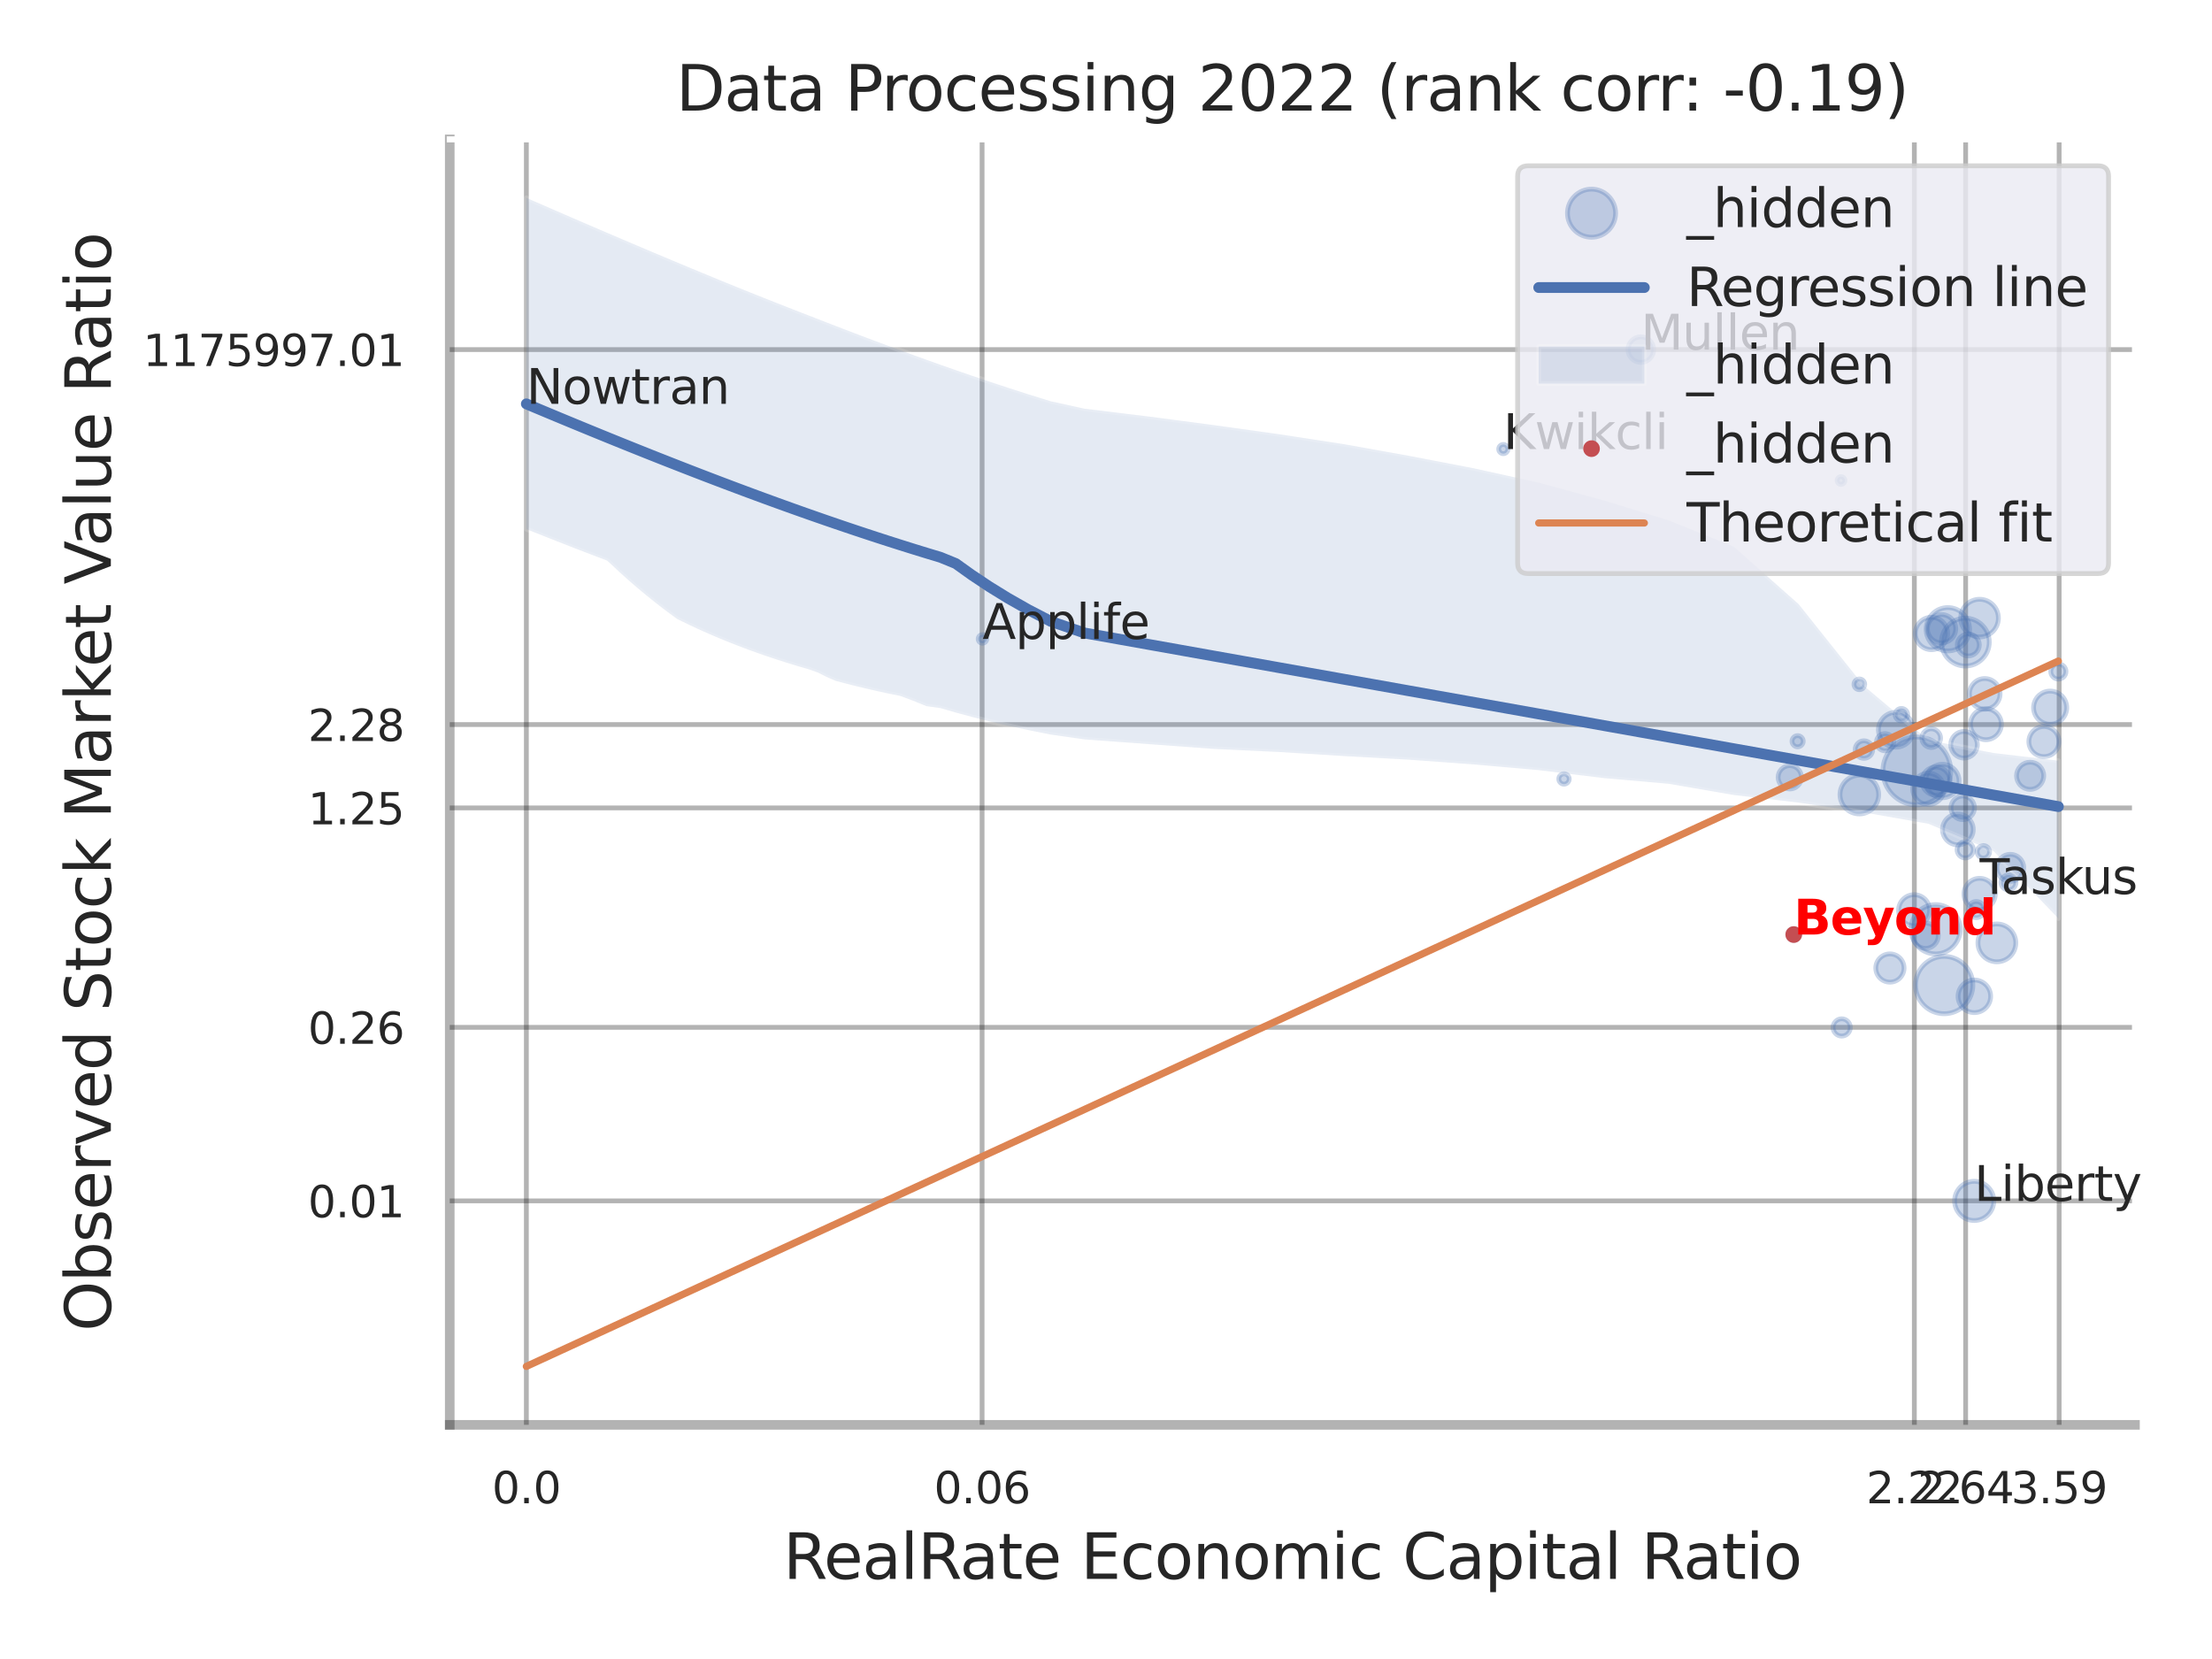
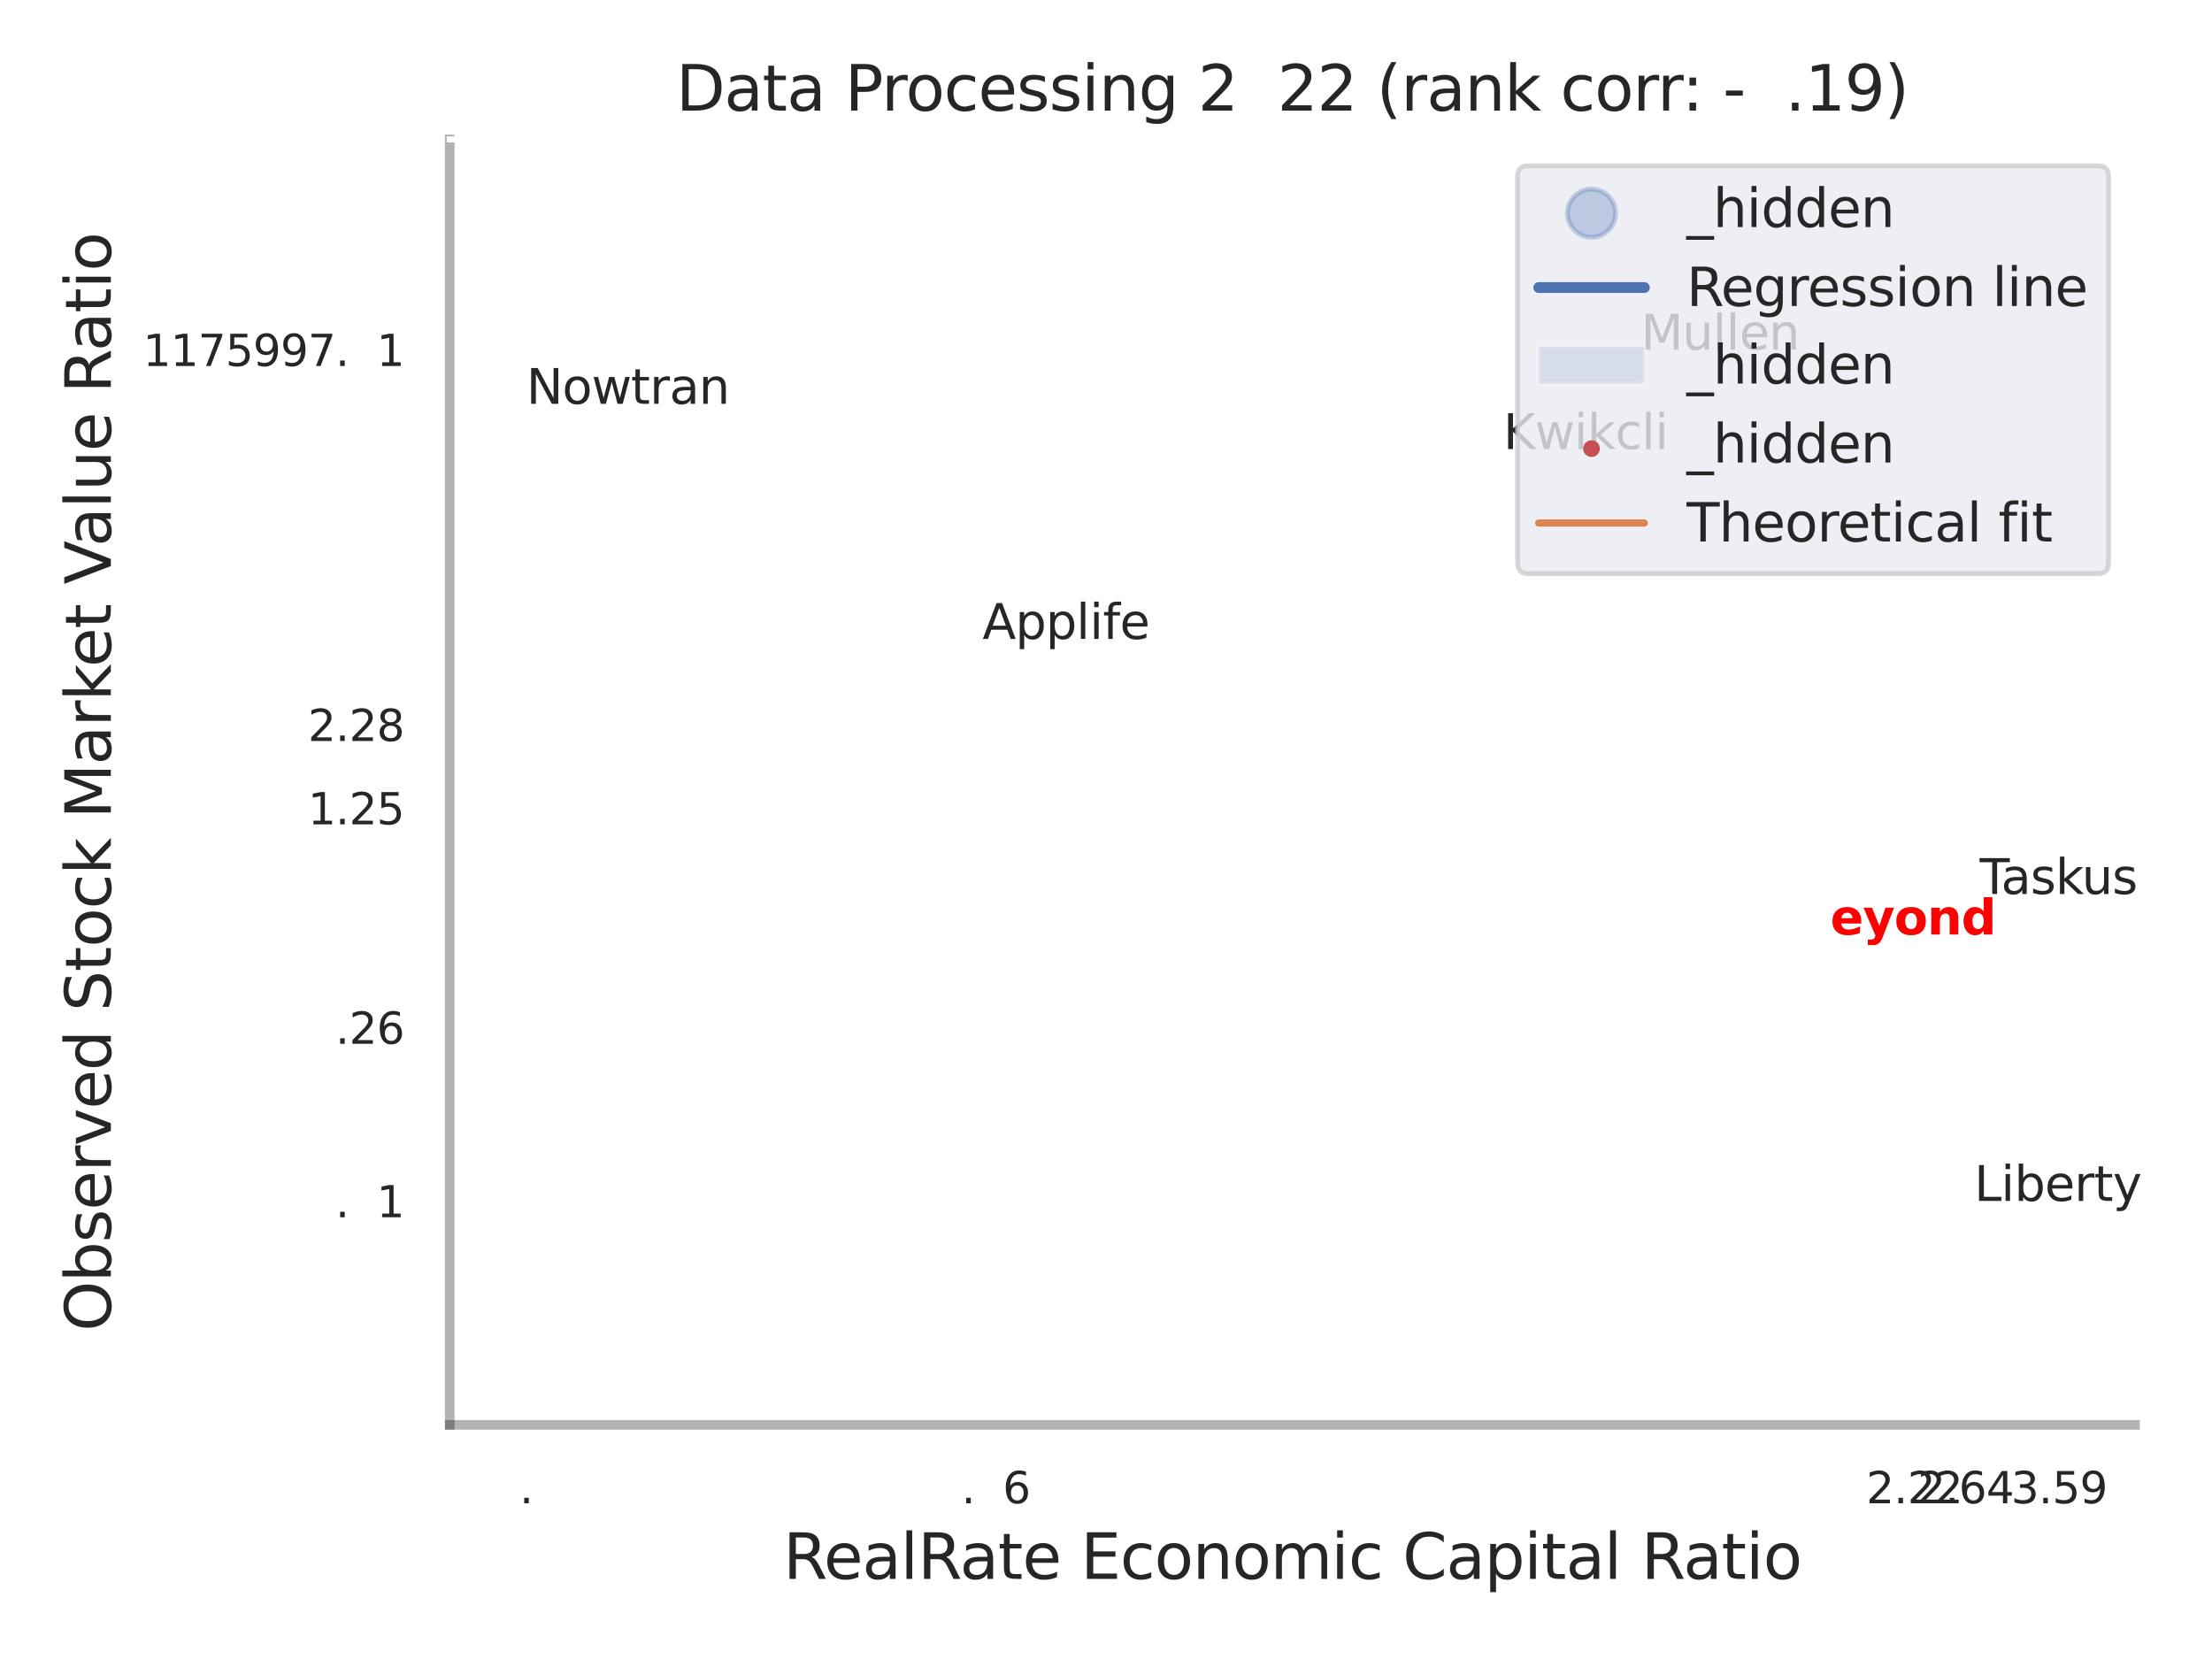
<svg xmlns="http://www.w3.org/2000/svg" xmlns:xlink="http://www.w3.org/1999/xlink" width="460.8pt" height="345.6pt" viewBox="0 0 460.8 345.6" version="1.1">
  <defs>
    <style type="text/css">*{stroke-linejoin: round; stroke-linecap: butt}</style>
  </defs>
  <g id="figure_1">
    <g id="patch_1">
      <path d="M 0 345.6  L 460.8 345.6  L 460.8 0  L 0 0  z " style="fill: #ffffff" />
    </g>
    <g id="axes_1">
      <g id="patch_2">
        <path d="M 93.69 296.82  L 444.754 296.82  L 444.754 29.04  L 93.69 29.04  z " style="fill: #ffffff" />
      </g>
      <g id="matplotlib.axis_1">
        <g id="xtick_1">
          <g id="line2d_1">
            <path d="M 109.65 296.82  L 109.65 29.04  " clip-path="url(#pf8e91c0d68)" style="fill: none; stroke: #000000; stroke-opacity: 0.3; stroke-linecap: round" />
          </g>
          <g id="text_1">
            <g style="fill: #262626" transform="translate(102.493 313.159) scale(0.09 -0.09)">
              <defs>
-                 <path id="DejaVuSans-30" d="M 2034 4250  Q 1547 4250 1301 3770  Q 1056 3291 1056 2328  Q 1056 1369 1301 889  Q 1547 409 2034 409  Q 2525 409 2770 889  Q 3016 1369 3016 2328  Q 3016 3291 2770 3770  Q 2525 4250 2034 4250  z M 2034 4750  Q 2819 4750 3233 4129  Q 3647 3509 3647 2328  Q 3647 1150 3233 529  Q 2819 -91 2034 -91  Q 1250 -91 836 529  Q 422 1150 422 2328  Q 422 3509 836 4129  Q 1250 4750 2034 4750  z " transform="scale(0.016)" />
                <path id="DejaVuSans-2e" d="M 684 794  L 1344 794  L 1344 0  L 684 0  L 684 794  z " transform="scale(0.016)" />
              </defs>
              <use xlink:href="#DejaVuSans-30" />
              <use xlink:href="#DejaVuSans-2e" transform="translate(63.623 0)" />
              <use xlink:href="#DejaVuSans-30" transform="translate(95.41 0)" />
            </g>
          </g>
        </g>
        <g id="xtick_2">
          <g id="line2d_2">
            <path d="M 204.585 296.82  L 204.585 29.04  " clip-path="url(#pf8e91c0d68)" style="fill: none; stroke: #000000; stroke-opacity: 0.3; stroke-linecap: round" />
          </g>
          <g id="text_2">
            <g style="fill: #262626" transform="translate(194.565 313.159) scale(0.09 -0.09)">
              <defs>
                <path id="DejaVuSans-36" d="M 2113 2584  Q 1688 2584 1439 2293  Q 1191 2003 1191 1497  Q 1191 994 1439 701  Q 1688 409 2113 409  Q 2538 409 2786 701  Q 3034 994 3034 1497  Q 3034 2003 2786 2293  Q 2538 2584 2113 2584  z M 3366 4563  L 3366 3988  Q 3128 4100 2886 4159  Q 2644 4219 2406 4219  Q 1781 4219 1451 3797  Q 1122 3375 1075 2522  Q 1259 2794 1537 2939  Q 1816 3084 2150 3084  Q 2853 3084 3261 2657  Q 3669 2231 3669 1497  Q 3669 778 3244 343  Q 2819 -91 2113 -91  Q 1303 -91 875 529  Q 447 1150 447 2328  Q 447 3434 972 4092  Q 1497 4750 2381 4750  Q 2619 4750 2861 4703  Q 3103 4656 3366 4563  z " transform="scale(0.016)" />
              </defs>
              <use xlink:href="#DejaVuSans-30" />
              <use xlink:href="#DejaVuSans-2e" transform="translate(63.623 0)" />
              <use xlink:href="#DejaVuSans-30" transform="translate(95.41 0)" />
              <use xlink:href="#DejaVuSans-36" transform="translate(159.033 0)" />
            </g>
          </g>
        </g>
        <g id="xtick_3">
          <g id="line2d_3">
            <path d="M 398.794 296.82  L 398.794 29.04  " clip-path="url(#pf8e91c0d68)" style="fill: none; stroke: #000000; stroke-opacity: 0.3; stroke-linecap: round" />
          </g>
          <g id="text_3">
            <g style="fill: #262626" transform="translate(388.774 313.159) scale(0.09 -0.09)">
              <defs>
                <path id="DejaVuSans-32" d="M 1228 531  L 3431 531  L 3431 0  L 469 0  L 469 531  Q 828 903 1448 1529  Q 2069 2156 2228 2338  Q 2531 2678 2651 2914  Q 2772 3150 2772 3378  Q 2772 3750 2511 3984  Q 2250 4219 1831 4219  Q 1534 4219 1204 4116  Q 875 4013 500 3803  L 500 4441  Q 881 4594 1212 4672  Q 1544 4750 1819 4750  Q 2544 4750 2975 4387  Q 3406 4025 3406 3419  Q 3406 3131 3298 2873  Q 3191 2616 2906 2266  Q 2828 2175 2409 1742  Q 1991 1309 1228 531  z " transform="scale(0.016)" />
              </defs>
              <use xlink:href="#DejaVuSans-32" />
              <use xlink:href="#DejaVuSans-2e" transform="translate(63.623 0)" />
              <use xlink:href="#DejaVuSans-32" transform="translate(95.41 0)" />
              <use xlink:href="#DejaVuSans-32" transform="translate(159.033 0)" />
            </g>
          </g>
        </g>
        <g id="xtick_4">
          <g id="line2d_4">
            <path d="M 409.477 296.82  L 409.477 29.04  " clip-path="url(#pf8e91c0d68)" style="fill: none; stroke: #000000; stroke-opacity: 0.3; stroke-linecap: round" />
          </g>
          <g id="text_4">
            <g style="fill: #262626" transform="translate(399.457 313.159) scale(0.09 -0.09)">
              <defs>
                <path id="DejaVuSans-34" d="M 2419 4116  L 825 1625  L 2419 1625  L 2419 4116  z M 2253 4666  L 3047 4666  L 3047 1625  L 3713 1625  L 3713 1100  L 3047 1100  L 3047 0  L 2419 0  L 2419 1100  L 313 1100  L 313 1709  L 2253 4666  z " transform="scale(0.016)" />
              </defs>
              <use xlink:href="#DejaVuSans-32" />
              <use xlink:href="#DejaVuSans-2e" transform="translate(63.623 0)" />
              <use xlink:href="#DejaVuSans-36" transform="translate(95.41 0)" />
              <use xlink:href="#DejaVuSans-34" transform="translate(159.033 0)" />
            </g>
          </g>
        </g>
        <g id="xtick_5">
          <g id="line2d_5">
            <path d="M 428.957 296.82  L 428.957 29.04  " clip-path="url(#pf8e91c0d68)" style="fill: none; stroke: #000000; stroke-opacity: 0.3; stroke-linecap: round" />
          </g>
          <g id="text_5">
            <g style="fill: #262626" transform="translate(418.938 313.159) scale(0.09 -0.09)">
              <defs>
                <path id="DejaVuSans-33" d="M 2597 2516  Q 3050 2419 3304 2112  Q 3559 1806 3559 1356  Q 3559 666 3084 287  Q 2609 -91 1734 -91  Q 1441 -91 1130 -33  Q 819 25 488 141  L 488 750  Q 750 597 1062 519  Q 1375 441 1716 441  Q 2309 441 2620 675  Q 2931 909 2931 1356  Q 2931 1769 2642 2001  Q 2353 2234 1838 2234  L 1294 2234  L 1294 2753  L 1863 2753  Q 2328 2753 2575 2939  Q 2822 3125 2822 3475  Q 2822 3834 2567 4026  Q 2313 4219 1838 4219  Q 1578 4219 1281 4162  Q 984 4106 628 3988  L 628 4550  Q 988 4650 1302 4700  Q 1616 4750 1894 4750  Q 2613 4750 3031 4423  Q 3450 4097 3450 3541  Q 3450 3153 3228 2886  Q 3006 2619 2597 2516  z " transform="scale(0.016)" />
                <path id="DejaVuSans-35" d="M 691 4666  L 3169 4666  L 3169 4134  L 1269 4134  L 1269 2991  Q 1406 3038 1543 3061  Q 1681 3084 1819 3084  Q 2600 3084 3056 2656  Q 3513 2228 3513 1497  Q 3513 744 3044 326  Q 2575 -91 1722 -91  Q 1428 -91 1123 -41  Q 819 9 494 109  L 494 744  Q 775 591 1075 516  Q 1375 441 1709 441  Q 2250 441 2565 725  Q 2881 1009 2881 1497  Q 2881 1984 2565 2268  Q 2250 2553 1709 2553  Q 1456 2553 1204 2497  Q 953 2441 691 2322  L 691 4666  z " transform="scale(0.016)" />
                <path id="DejaVuSans-39" d="M 703 97  L 703 672  Q 941 559 1184 500  Q 1428 441 1663 441  Q 2288 441 2617 861  Q 2947 1281 2994 2138  Q 2813 1869 2534 1725  Q 2256 1581 1919 1581  Q 1219 1581 811 2004  Q 403 2428 403 3163  Q 403 3881 828 4315  Q 1253 4750 1959 4750  Q 2769 4750 3195 4129  Q 3622 3509 3622 2328  Q 3622 1225 3098 567  Q 2575 -91 1691 -91  Q 1453 -91 1209 -44  Q 966 3 703 97  z M 1959 2075  Q 2384 2075 2632 2365  Q 2881 2656 2881 3163  Q 2881 3666 2632 3958  Q 2384 4250 1959 4250  Q 1534 4250 1286 3958  Q 1038 3666 1038 3163  Q 1038 2656 1286 2365  Q 1534 2075 1959 2075  z " transform="scale(0.016)" />
              </defs>
              <use xlink:href="#DejaVuSans-33" />
              <use xlink:href="#DejaVuSans-2e" transform="translate(63.623 0)" />
              <use xlink:href="#DejaVuSans-35" transform="translate(95.41 0)" />
              <use xlink:href="#DejaVuSans-39" transform="translate(159.033 0)" />
            </g>
          </g>
        </g>
        <g id="xtick_6" />
        <g id="xtick_7" />
        <g id="xtick_8" />
        <g id="text_6">
          <g style="fill: #262626" transform="translate(163.168 328.908) scale(0.13 -0.13)">
            <defs>
              <path id="DejaVuSans-52" d="M 2841 2188  Q 3044 2119 3236 1894  Q 3428 1669 3622 1275  L 4263 0  L 3584 0  L 2988 1197  Q 2756 1666 2539 1819  Q 2322 1972 1947 1972  L 1259 1972  L 1259 0  L 628 0  L 628 4666  L 2053 4666  Q 2853 4666 3247 4331  Q 3641 3997 3641 3322  Q 3641 2881 3436 2590  Q 3231 2300 2841 2188  z M 1259 4147  L 1259 2491  L 2053 2491  Q 2509 2491 2742 2702  Q 2975 2913 2975 3322  Q 2975 3731 2742 3939  Q 2509 4147 2053 4147  L 1259 4147  z " transform="scale(0.016)" />
              <path id="DejaVuSans-65" d="M 3597 1894  L 3597 1613  L 953 1613  Q 991 1019 1311 708  Q 1631 397 2203 397  Q 2534 397 2845 478  Q 3156 559 3463 722  L 3463 178  Q 3153 47 2828 -22  Q 2503 -91 2169 -91  Q 1331 -91 842 396  Q 353 884 353 1716  Q 353 2575 817 3079  Q 1281 3584 2069 3584  Q 2775 3584 3186 3129  Q 3597 2675 3597 1894  z M 3022 2063  Q 3016 2534 2758 2815  Q 2500 3097 2075 3097  Q 1594 3097 1305 2825  Q 1016 2553 972 2059  L 3022 2063  z " transform="scale(0.016)" />
              <path id="DejaVuSans-61" d="M 2194 1759  Q 1497 1759 1228 1600  Q 959 1441 959 1056  Q 959 750 1161 570  Q 1363 391 1709 391  Q 2188 391 2477 730  Q 2766 1069 2766 1631  L 2766 1759  L 2194 1759  z M 3341 1997  L 3341 0  L 2766 0  L 2766 531  Q 2569 213 2275 61  Q 1981 -91 1556 -91  Q 1019 -91 701 211  Q 384 513 384 1019  Q 384 1609 779 1909  Q 1175 2209 1959 2209  L 2766 2209  L 2766 2266  Q 2766 2663 2505 2880  Q 2244 3097 1772 3097  Q 1472 3097 1187 3025  Q 903 2953 641 2809  L 641 3341  Q 956 3463 1253 3523  Q 1550 3584 1831 3584  Q 2591 3584 2966 3190  Q 3341 2797 3341 1997  z " transform="scale(0.016)" />
              <path id="DejaVuSans-6c" d="M 603 4863  L 1178 4863  L 1178 0  L 603 0  L 603 4863  z " transform="scale(0.016)" />
              <path id="DejaVuSans-74" d="M 1172 4494  L 1172 3500  L 2356 3500  L 2356 3053  L 1172 3053  L 1172 1153  Q 1172 725 1289 603  Q 1406 481 1766 481  L 2356 481  L 2356 0  L 1766 0  Q 1100 0 847 248  Q 594 497 594 1153  L 594 3053  L 172 3053  L 172 3500  L 594 3500  L 594 4494  L 1172 4494  z " transform="scale(0.016)" />
              <path id="DejaVuSans-20" transform="scale(0.016)" />
              <path id="DejaVuSans-45" d="M 628 4666  L 3578 4666  L 3578 4134  L 1259 4134  L 1259 2753  L 3481 2753  L 3481 2222  L 1259 2222  L 1259 531  L 3634 531  L 3634 0  L 628 0  L 628 4666  z " transform="scale(0.016)" />
-               <path id="DejaVuSans-63" d="M 3122 3366  L 3122 2828  Q 2878 2963 2633 3030  Q 2388 3097 2138 3097  Q 1578 3097 1268 2742  Q 959 2388 959 1747  Q 959 1106 1268 751  Q 1578 397 2138 397  Q 2388 397 2633 464  Q 2878 531 3122 666  L 3122 134  Q 2881 22 2623 -34  Q 2366 -91 2075 -91  Q 1284 -91 818 406  Q 353 903 353 1747  Q 353 2603 823 3093  Q 1294 3584 2113 3584  Q 2378 3584 2631 3529  Q 2884 3475 3122 3366  z " transform="scale(0.016)" />
+               <path id="DejaVuSans-63" d="M 3122 3366  L 3122 2828  Q 2878 2963 2633 3030  Q 2388 3097 2138 3097  Q 1578 3097 1268 2742  Q 959 2388 959 1747  Q 959 1106 1268 751  Q 1578 397 2138 397  Q 2878 531 3122 666  L 3122 134  Q 2881 22 2623 -34  Q 2366 -91 2075 -91  Q 1284 -91 818 406  Q 353 903 353 1747  Q 353 2603 823 3093  Q 1294 3584 2113 3584  Q 2378 3584 2631 3529  Q 2884 3475 3122 3366  z " transform="scale(0.016)" />
              <path id="DejaVuSans-6f" d="M 1959 3097  Q 1497 3097 1228 2736  Q 959 2375 959 1747  Q 959 1119 1226 758  Q 1494 397 1959 397  Q 2419 397 2687 759  Q 2956 1122 2956 1747  Q 2956 2369 2687 2733  Q 2419 3097 1959 3097  z M 1959 3584  Q 2709 3584 3137 3096  Q 3566 2609 3566 1747  Q 3566 888 3137 398  Q 2709 -91 1959 -91  Q 1206 -91 779 398  Q 353 888 353 1747  Q 353 2609 779 3096  Q 1206 3584 1959 3584  z " transform="scale(0.016)" />
              <path id="DejaVuSans-6e" d="M 3513 2113  L 3513 0  L 2938 0  L 2938 2094  Q 2938 2591 2744 2837  Q 2550 3084 2163 3084  Q 1697 3084 1428 2787  Q 1159 2491 1159 1978  L 1159 0  L 581 0  L 581 3500  L 1159 3500  L 1159 2956  Q 1366 3272 1645 3428  Q 1925 3584 2291 3584  Q 2894 3584 3203 3211  Q 3513 2838 3513 2113  z " transform="scale(0.016)" />
              <path id="DejaVuSans-6d" d="M 3328 2828  Q 3544 3216 3844 3400  Q 4144 3584 4550 3584  Q 5097 3584 5394 3201  Q 5691 2819 5691 2113  L 5691 0  L 5113 0  L 5113 2094  Q 5113 2597 4934 2840  Q 4756 3084 4391 3084  Q 3944 3084 3684 2787  Q 3425 2491 3425 1978  L 3425 0  L 2847 0  L 2847 2094  Q 2847 2600 2669 2842  Q 2491 3084 2119 3084  Q 1678 3084 1418 2786  Q 1159 2488 1159 1978  L 1159 0  L 581 0  L 581 3500  L 1159 3500  L 1159 2956  Q 1356 3278 1631 3431  Q 1906 3584 2284 3584  Q 2666 3584 2933 3390  Q 3200 3197 3328 2828  z " transform="scale(0.016)" />
              <path id="DejaVuSans-69" d="M 603 3500  L 1178 3500  L 1178 0  L 603 0  L 603 3500  z M 603 4863  L 1178 4863  L 1178 4134  L 603 4134  L 603 4863  z " transform="scale(0.016)" />
              <path id="DejaVuSans-43" d="M 4122 4306  L 4122 3641  Q 3803 3938 3442 4084  Q 3081 4231 2675 4231  Q 1875 4231 1450 3742  Q 1025 3253 1025 2328  Q 1025 1406 1450 917  Q 1875 428 2675 428  Q 3081 428 3442 575  Q 3803 722 4122 1019  L 4122 359  Q 3791 134 3420 21  Q 3050 -91 2638 -91  Q 1578 -91 968 557  Q 359 1206 359 2328  Q 359 3453 968 4101  Q 1578 4750 2638 4750  Q 3056 4750 3426 4639  Q 3797 4528 4122 4306  z " transform="scale(0.016)" />
              <path id="DejaVuSans-70" d="M 1159 525  L 1159 -1331  L 581 -1331  L 581 3500  L 1159 3500  L 1159 2969  Q 1341 3281 1617 3432  Q 1894 3584 2278 3584  Q 2916 3584 3314 3078  Q 3713 2572 3713 1747  Q 3713 922 3314 415  Q 2916 -91 2278 -91  Q 1894 -91 1617 61  Q 1341 213 1159 525  z M 3116 1747  Q 3116 2381 2855 2742  Q 2594 3103 2138 3103  Q 1681 3103 1420 2742  Q 1159 2381 1159 1747  Q 1159 1113 1420 752  Q 1681 391 2138 391  Q 2594 391 2855 752  Q 3116 1113 3116 1747  z " transform="scale(0.016)" />
            </defs>
            <use xlink:href="#DejaVuSans-52" />
            <use xlink:href="#DejaVuSans-65" transform="translate(64.982 0)" />
            <use xlink:href="#DejaVuSans-61" transform="translate(126.506 0)" />
            <use xlink:href="#DejaVuSans-6c" transform="translate(187.785 0)" />
            <use xlink:href="#DejaVuSans-52" transform="translate(215.568 0)" />
            <use xlink:href="#DejaVuSans-61" transform="translate(282.801 0)" />
            <use xlink:href="#DejaVuSans-74" transform="translate(344.08 0)" />
            <use xlink:href="#DejaVuSans-65" transform="translate(383.289 0)" />
            <use xlink:href="#DejaVuSans-20" transform="translate(444.812 0)" />
            <use xlink:href="#DejaVuSans-45" transform="translate(476.6 0)" />
            <use xlink:href="#DejaVuSans-63" transform="translate(539.783 0)" />
            <use xlink:href="#DejaVuSans-6f" transform="translate(594.764 0)" />
            <use xlink:href="#DejaVuSans-6e" transform="translate(655.945 0)" />
            <use xlink:href="#DejaVuSans-6f" transform="translate(719.324 0)" />
            <use xlink:href="#DejaVuSans-6d" transform="translate(780.506 0)" />
            <use xlink:href="#DejaVuSans-69" transform="translate(877.918 0)" />
            <use xlink:href="#DejaVuSans-63" transform="translate(905.701 0)" />
            <use xlink:href="#DejaVuSans-20" transform="translate(960.682 0)" />
            <use xlink:href="#DejaVuSans-43" transform="translate(992.469 0)" />
            <use xlink:href="#DejaVuSans-61" transform="translate(1062.293 0)" />
            <use xlink:href="#DejaVuSans-70" transform="translate(1123.572 0)" />
            <use xlink:href="#DejaVuSans-69" transform="translate(1187.049 0)" />
            <use xlink:href="#DejaVuSans-74" transform="translate(1214.832 0)" />
            <use xlink:href="#DejaVuSans-61" transform="translate(1254.041 0)" />
            <use xlink:href="#DejaVuSans-6c" transform="translate(1315.32 0)" />
            <use xlink:href="#DejaVuSans-20" transform="translate(1343.104 0)" />
            <use xlink:href="#DejaVuSans-52" transform="translate(1374.891 0)" />
            <use xlink:href="#DejaVuSans-61" transform="translate(1442.123 0)" />
            <use xlink:href="#DejaVuSans-74" transform="translate(1503.402 0)" />
            <use xlink:href="#DejaVuSans-69" transform="translate(1542.611 0)" />
            <use xlink:href="#DejaVuSans-6f" transform="translate(1570.395 0)" />
          </g>
        </g>
      </g>
      <g id="matplotlib.axis_2">
        <g id="ytick_1">
          <g id="line2d_6">
            <path d="M 93.69 250.161  L 444.754 250.161  " clip-path="url(#pf8e91c0d68)" style="fill: none; stroke: #000000; stroke-opacity: 0.3; stroke-linecap: round" />
          </g>
          <g id="text_7">
            <g style="fill: #262626" transform="translate(64.151 253.58) scale(0.09 -0.09)">
              <defs>
                <path id="DejaVuSans-31" d="M 794 531  L 1825 531  L 1825 4091  L 703 3866  L 703 4441  L 1819 4666  L 2450 4666  L 2450 531  L 3481 531  L 3481 0  L 794 0  L 794 531  z " transform="scale(0.016)" />
              </defs>
              <use xlink:href="#DejaVuSans-30" />
              <use xlink:href="#DejaVuSans-2e" transform="translate(63.623 0)" />
              <use xlink:href="#DejaVuSans-30" transform="translate(95.41 0)" />
              <use xlink:href="#DejaVuSans-31" transform="translate(159.033 0)" />
            </g>
          </g>
        </g>
        <g id="ytick_2">
          <g id="line2d_7">
            <path d="M 93.69 214.017  L 444.754 214.017  " clip-path="url(#pf8e91c0d68)" style="fill: none; stroke: #000000; stroke-opacity: 0.3; stroke-linecap: round" />
          </g>
          <g id="text_8">
            <g style="fill: #262626" transform="translate(64.151 217.437) scale(0.09 -0.09)">
              <use xlink:href="#DejaVuSans-30" />
              <use xlink:href="#DejaVuSans-2e" transform="translate(63.623 0)" />
              <use xlink:href="#DejaVuSans-32" transform="translate(95.41 0)" />
              <use xlink:href="#DejaVuSans-36" transform="translate(159.033 0)" />
            </g>
          </g>
        </g>
        <g id="ytick_3">
          <g id="line2d_8">
            <path d="M 93.69 168.304  L 444.754 168.304  " clip-path="url(#pf8e91c0d68)" style="fill: none; stroke: #000000; stroke-opacity: 0.3; stroke-linecap: round" />
          </g>
          <g id="text_9">
            <g style="fill: #262626" transform="translate(64.151 171.723) scale(0.09 -0.09)">
              <use xlink:href="#DejaVuSans-31" />
              <use xlink:href="#DejaVuSans-2e" transform="translate(63.623 0)" />
              <use xlink:href="#DejaVuSans-32" transform="translate(95.41 0)" />
              <use xlink:href="#DejaVuSans-35" transform="translate(159.033 0)" />
            </g>
          </g>
        </g>
        <g id="ytick_4">
          <g id="line2d_9">
            <path d="M 93.69 150.944  L 444.754 150.944  " clip-path="url(#pf8e91c0d68)" style="fill: none; stroke: #000000; stroke-opacity: 0.3; stroke-linecap: round" />
          </g>
          <g id="text_10">
            <g style="fill: #262626" transform="translate(64.151 154.363) scale(0.09 -0.09)">
              <defs>
                <path id="DejaVuSans-38" d="M 2034 2216  Q 1584 2216 1326 1975  Q 1069 1734 1069 1313  Q 1069 891 1326 650  Q 1584 409 2034 409  Q 2484 409 2743 651  Q 3003 894 3003 1313  Q 3003 1734 2745 1975  Q 2488 2216 2034 2216  z M 1403 2484  Q 997 2584 770 2862  Q 544 3141 544 3541  Q 544 4100 942 4425  Q 1341 4750 2034 4750  Q 2731 4750 3128 4425  Q 3525 4100 3525 3541  Q 3525 3141 3298 2862  Q 3072 2584 2669 2484  Q 3125 2378 3379 2068  Q 3634 1759 3634 1313  Q 3634 634 3220 271  Q 2806 -91 2034 -91  Q 1263 -91 848 271  Q 434 634 434 1313  Q 434 1759 690 2068  Q 947 2378 1403 2484  z M 1172 3481  Q 1172 3119 1398 2916  Q 1625 2713 2034 2713  Q 2441 2713 2670 2916  Q 2900 3119 2900 3481  Q 2900 3844 2670 4047  Q 2441 4250 2034 4250  Q 1625 4250 1398 4047  Q 1172 3844 1172 3481  z " transform="scale(0.016)" />
              </defs>
              <use xlink:href="#DejaVuSans-32" />
              <use xlink:href="#DejaVuSans-2e" transform="translate(63.623 0)" />
              <use xlink:href="#DejaVuSans-32" transform="translate(95.41 0)" />
              <use xlink:href="#DejaVuSans-38" transform="translate(159.033 0)" />
            </g>
          </g>
        </g>
        <g id="ytick_5">
          <g id="line2d_10">
            <path d="M 93.69 72.824  L 444.754 72.824  " clip-path="url(#pf8e91c0d68)" style="fill: none; stroke: #000000; stroke-opacity: 0.3; stroke-linecap: round" />
          </g>
          <g id="text_11">
            <g style="fill: #262626" transform="translate(29.793 76.243) scale(0.09 -0.09)">
              <defs>
                <path id="DejaVuSans-37" d="M 525 4666  L 3525 4666  L 3525 4397  L 1831 0  L 1172 0  L 2766 4134  L 525 4134  L 525 4666  z " transform="scale(0.016)" />
              </defs>
              <use xlink:href="#DejaVuSans-31" />
              <use xlink:href="#DejaVuSans-31" transform="translate(63.623 0)" />
              <use xlink:href="#DejaVuSans-37" transform="translate(127.246 0)" />
              <use xlink:href="#DejaVuSans-35" transform="translate(190.869 0)" />
              <use xlink:href="#DejaVuSans-39" transform="translate(254.492 0)" />
              <use xlink:href="#DejaVuSans-39" transform="translate(318.115 0)" />
              <use xlink:href="#DejaVuSans-37" transform="translate(381.738 0)" />
              <use xlink:href="#DejaVuSans-2e" transform="translate(445.361 0)" />
              <use xlink:href="#DejaVuSans-30" transform="translate(477.148 0)" />
              <use xlink:href="#DejaVuSans-31" transform="translate(540.771 0)" />
            </g>
          </g>
        </g>
        <g id="ytick_6" />
        <g id="ytick_7" />
        <g id="ytick_8" />
        <g id="ytick_9" />
        <g id="ytick_10" />
        <g id="text_12">
          <g style="fill: #262626" transform="translate(23.09 277.332) rotate(-90) scale(0.13 -0.13)">
            <defs>
              <path id="DejaVuSans-4f" d="M 2522 4238  Q 1834 4238 1429 3725  Q 1025 3213 1025 2328  Q 1025 1447 1429 934  Q 1834 422 2522 422  Q 3209 422 3611 934  Q 4013 1447 4013 2328  Q 4013 3213 3611 3725  Q 3209 4238 2522 4238  z M 2522 4750  Q 3503 4750 4090 4092  Q 4678 3434 4678 2328  Q 4678 1225 4090 567  Q 3503 -91 2522 -91  Q 1538 -91 948 565  Q 359 1222 359 2328  Q 359 3434 948 4092  Q 1538 4750 2522 4750  z " transform="scale(0.016)" />
              <path id="DejaVuSans-62" d="M 3116 1747  Q 3116 2381 2855 2742  Q 2594 3103 2138 3103  Q 1681 3103 1420 2742  Q 1159 2381 1159 1747  Q 1159 1113 1420 752  Q 1681 391 2138 391  Q 2594 391 2855 752  Q 3116 1113 3116 1747  z M 1159 2969  Q 1341 3281 1617 3432  Q 1894 3584 2278 3584  Q 2916 3584 3314 3078  Q 3713 2572 3713 1747  Q 3713 922 3314 415  Q 2916 -91 2278 -91  Q 1894 -91 1617 61  Q 1341 213 1159 525  L 1159 0  L 581 0  L 581 4863  L 1159 4863  L 1159 2969  z " transform="scale(0.016)" />
              <path id="DejaVuSans-73" d="M 2834 3397  L 2834 2853  Q 2591 2978 2328 3040  Q 2066 3103 1784 3103  Q 1356 3103 1142 2972  Q 928 2841 928 2578  Q 928 2378 1081 2264  Q 1234 2150 1697 2047  L 1894 2003  Q 2506 1872 2764 1633  Q 3022 1394 3022 966  Q 3022 478 2636 193  Q 2250 -91 1575 -91  Q 1294 -91 989 -36  Q 684 19 347 128  L 347 722  Q 666 556 975 473  Q 1284 391 1588 391  Q 1994 391 2212 530  Q 2431 669 2431 922  Q 2431 1156 2273 1281  Q 2116 1406 1581 1522  L 1381 1569  Q 847 1681 609 1914  Q 372 2147 372 2553  Q 372 3047 722 3315  Q 1072 3584 1716 3584  Q 2034 3584 2315 3537  Q 2597 3491 2834 3397  z " transform="scale(0.016)" />
              <path id="DejaVuSans-72" d="M 2631 2963  Q 2534 3019 2420 3045  Q 2306 3072 2169 3072  Q 1681 3072 1420 2755  Q 1159 2438 1159 1844  L 1159 0  L 581 0  L 581 3500  L 1159 3500  L 1159 2956  Q 1341 3275 1631 3429  Q 1922 3584 2338 3584  Q 2397 3584 2469 3576  Q 2541 3569 2628 3553  L 2631 2963  z " transform="scale(0.016)" />
              <path id="DejaVuSans-76" d="M 191 3500  L 800 3500  L 1894 563  L 2988 3500  L 3597 3500  L 2284 0  L 1503 0  L 191 3500  z " transform="scale(0.016)" />
              <path id="DejaVuSans-64" d="M 2906 2969  L 2906 4863  L 3481 4863  L 3481 0  L 2906 0  L 2906 525  Q 2725 213 2448 61  Q 2172 -91 1784 -91  Q 1150 -91 751 415  Q 353 922 353 1747  Q 353 2572 751 3078  Q 1150 3584 1784 3584  Q 2172 3584 2448 3432  Q 2725 3281 2906 2969  z M 947 1747  Q 947 1113 1208 752  Q 1469 391 1925 391  Q 2381 391 2643 752  Q 2906 1113 2906 1747  Q 2906 2381 2643 2742  Q 2381 3103 1925 3103  Q 1469 3103 1208 2742  Q 947 2381 947 1747  z " transform="scale(0.016)" />
              <path id="DejaVuSans-53" d="M 3425 4513  L 3425 3897  Q 3066 4069 2747 4153  Q 2428 4238 2131 4238  Q 1616 4238 1336 4038  Q 1056 3838 1056 3469  Q 1056 3159 1242 3001  Q 1428 2844 1947 2747  L 2328 2669  Q 3034 2534 3370 2195  Q 3706 1856 3706 1288  Q 3706 609 3251 259  Q 2797 -91 1919 -91  Q 1588 -91 1214 -16  Q 841 59 441 206  L 441 856  Q 825 641 1194 531  Q 1563 422 1919 422  Q 2459 422 2753 634  Q 3047 847 3047 1241  Q 3047 1584 2836 1778  Q 2625 1972 2144 2069  L 1759 2144  Q 1053 2284 737 2584  Q 422 2884 422 3419  Q 422 4038 858 4394  Q 1294 4750 2059 4750  Q 2388 4750 2728 4690  Q 3069 4631 3425 4513  z " transform="scale(0.016)" />
              <path id="DejaVuSans-6b" d="M 581 4863  L 1159 4863  L 1159 1991  L 2875 3500  L 3609 3500  L 1753 1863  L 3688 0  L 2938 0  L 1159 1709  L 1159 0  L 581 0  L 581 4863  z " transform="scale(0.016)" />
              <path id="DejaVuSans-4d" d="M 628 4666  L 1569 4666  L 2759 1491  L 3956 4666  L 4897 4666  L 4897 0  L 4281 0  L 4281 4097  L 3078 897  L 2444 897  L 1241 4097  L 1241 0  L 628 0  L 628 4666  z " transform="scale(0.016)" />
              <path id="DejaVuSans-56" d="M 1831 0  L 50 4666  L 709 4666  L 2188 738  L 3669 4666  L 4325 4666  L 2547 0  L 1831 0  z " transform="scale(0.016)" />
              <path id="DejaVuSans-75" d="M 544 1381  L 544 3500  L 1119 3500  L 1119 1403  Q 1119 906 1312 657  Q 1506 409 1894 409  Q 2359 409 2629 706  Q 2900 1003 2900 1516  L 2900 3500  L 3475 3500  L 3475 0  L 2900 0  L 2900 538  Q 2691 219 2414 64  Q 2138 -91 1772 -91  Q 1169 -91 856 284  Q 544 659 544 1381  z M 1991 3584  L 1991 3584  z " transform="scale(0.016)" />
            </defs>
            <use xlink:href="#DejaVuSans-4f" />
            <use xlink:href="#DejaVuSans-62" transform="translate(78.711 0)" />
            <use xlink:href="#DejaVuSans-73" transform="translate(142.188 0)" />
            <use xlink:href="#DejaVuSans-65" transform="translate(194.287 0)" />
            <use xlink:href="#DejaVuSans-72" transform="translate(255.811 0)" />
            <use xlink:href="#DejaVuSans-76" transform="translate(296.924 0)" />
            <use xlink:href="#DejaVuSans-65" transform="translate(356.104 0)" />
            <use xlink:href="#DejaVuSans-64" transform="translate(417.627 0)" />
            <use xlink:href="#DejaVuSans-20" transform="translate(481.104 0)" />
            <use xlink:href="#DejaVuSans-53" transform="translate(512.891 0)" />
            <use xlink:href="#DejaVuSans-74" transform="translate(576.367 0)" />
            <use xlink:href="#DejaVuSans-6f" transform="translate(615.576 0)" />
            <use xlink:href="#DejaVuSans-63" transform="translate(676.758 0)" />
            <use xlink:href="#DejaVuSans-6b" transform="translate(731.738 0)" />
            <use xlink:href="#DejaVuSans-20" transform="translate(789.648 0)" />
            <use xlink:href="#DejaVuSans-4d" transform="translate(821.436 0)" />
            <use xlink:href="#DejaVuSans-61" transform="translate(907.715 0)" />
            <use xlink:href="#DejaVuSans-72" transform="translate(968.994 0)" />
            <use xlink:href="#DejaVuSans-6b" transform="translate(1010.107 0)" />
            <use xlink:href="#DejaVuSans-65" transform="translate(1064.393 0)" />
            <use xlink:href="#DejaVuSans-74" transform="translate(1125.916 0)" />
            <use xlink:href="#DejaVuSans-20" transform="translate(1165.125 0)" />
            <use xlink:href="#DejaVuSans-56" transform="translate(1196.912 0)" />
            <use xlink:href="#DejaVuSans-61" transform="translate(1257.57 0)" />
            <use xlink:href="#DejaVuSans-6c" transform="translate(1318.85 0)" />
            <use xlink:href="#DejaVuSans-75" transform="translate(1346.633 0)" />
            <use xlink:href="#DejaVuSans-65" transform="translate(1410.012 0)" />
            <use xlink:href="#DejaVuSans-20" transform="translate(1471.535 0)" />
            <use xlink:href="#DejaVuSans-52" transform="translate(1503.322 0)" />
            <use xlink:href="#DejaVuSans-61" transform="translate(1570.555 0)" />
            <use xlink:href="#DejaVuSans-74" transform="translate(1631.834 0)" />
            <use xlink:href="#DejaVuSans-69" transform="translate(1671.043 0)" />
            <use xlink:href="#DejaVuSans-6f" transform="translate(1698.826 0)" />
          </g>
        </g>
      </g>
      <g id="PathCollection_1">
        <path d="M 399.311 167.663  C 401.187 167.663 402.985 166.918 404.311 165.592  C 405.637 164.266 406.383 162.467 406.383 160.592  C 406.383 158.717 405.637 156.918 404.311 155.592  C 402.985 154.266 401.187 153.521 399.311 153.521  C 397.436 153.521 395.637 154.266 394.311 155.592  C 392.985 156.918 392.24 158.717 392.24 160.592  C 392.24 162.467 392.985 164.266 394.311 165.592  C 395.637 166.918 397.436 167.663 399.311 167.663  z " clip-path="url(#pf8e91c0d68)" style="fill: #4c72b0; fill-opacity: 0.3; stroke: #4c72b0; stroke-opacity: 0.3" />
        <path d="M 428.797 141.47  C 429.217 141.47 429.62 141.303 429.917 141.006  C 430.215 140.708 430.382 140.305 430.382 139.885  C 430.382 139.464 430.215 139.061 429.917 138.764  C 429.62 138.467 429.217 138.3 428.797 138.3  C 428.376 138.3 427.973 138.467 427.676 138.764  C 427.378 139.061 427.211 139.464 427.211 139.885  C 427.211 140.305 427.378 140.708 427.676 141.006  C 427.973 141.303 428.376 141.47 428.797 141.47  z " clip-path="url(#pf8e91c0d68)" style="fill: #4c72b0; fill-opacity: 0.3; stroke: #4c72b0; stroke-opacity: 0.3" />
        <path d="M 425.786 157.619  C 426.619 157.619 427.417 157.289 428.006 156.7  C 428.594 156.112 428.925 155.313 428.925 154.481  C 428.925 153.649 428.594 152.85 428.006 152.262  C 427.417 151.673 426.619 151.342 425.786 151.342  C 424.954 151.342 424.156 151.673 423.567 152.262  C 422.979 152.85 422.648 153.649 422.648 154.481  C 422.648 155.313 422.979 156.112 423.567 156.7  C 424.156 157.289 424.954 157.619 425.786 157.619  z " clip-path="url(#pf8e91c0d68)" style="fill: #4c72b0; fill-opacity: 0.3; stroke: #4c72b0; stroke-opacity: 0.3" />
        <path d="M 402.308 155.719  C 402.826 155.719 403.322 155.513 403.688 155.147  C 404.054 154.781 404.26 154.285 404.26 153.767  C 404.26 153.25 404.054 152.754 403.688 152.388  C 403.322 152.022 402.826 151.816 402.308 151.816  C 401.791 151.816 401.295 152.022 400.929 152.388  C 400.563 152.754 400.357 153.25 400.357 153.767  C 400.357 154.285 400.563 154.781 400.929 155.147  C 401.295 155.513 401.791 155.719 402.308 155.719  z " clip-path="url(#pf8e91c0d68)" style="fill: #4c72b0; fill-opacity: 0.3; stroke: #4c72b0; stroke-opacity: 0.3" />
        <path d="M 418.777 183.582  C 419.521 183.582 420.235 183.286 420.762 182.759  C 421.288 182.233 421.584 181.519 421.584 180.774  C 421.584 180.03 421.288 179.315 420.762 178.789  C 420.235 178.262 419.521 177.966 418.777 177.966  C 418.032 177.966 417.318 178.262 416.791 178.789  C 416.265 179.315 415.969 180.03 415.969 180.774  C 415.969 181.519 416.265 182.233 416.791 182.759  C 417.318 183.286 418.032 183.582 418.777 183.582  z " clip-path="url(#pf8e91c0d68)" style="fill: #4c72b0; fill-opacity: 0.3; stroke: #4c72b0; stroke-opacity: 0.3" />
        <path d="M 404.638 166.187  C 405.562 166.187 406.448 165.82 407.101 165.167  C 407.754 164.514 408.121 163.628 408.121 162.704  C 408.121 161.781 407.754 160.895 407.101 160.242  C 406.448 159.588 405.562 159.221 404.638 159.221  C 403.715 159.221 402.829 159.588 402.176 160.242  C 401.523 160.895 401.156 161.781 401.156 162.704  C 401.156 163.628 401.523 164.514 402.176 165.167  C 402.829 165.82 403.715 166.187 404.638 166.187  z " clip-path="url(#pf8e91c0d68)" style="fill: #4c72b0; fill-opacity: 0.3; stroke: #4c72b0; stroke-opacity: 0.3" />
        <path d="M 394.957 155.652  C 395.922 155.652 396.847 155.269 397.529 154.587  C 398.211 153.905 398.594 152.98 398.594 152.016  C 398.594 151.051 398.211 150.126 397.529 149.444  C 396.847 148.762 395.922 148.379 394.957 148.379  C 393.993 148.379 393.068 148.762 392.386 149.444  C 391.704 150.126 391.32 151.051 391.32 152.016  C 391.32 152.98 391.704 153.905 392.386 154.587  C 393.068 155.269 393.993 155.652 394.957 155.652  z " clip-path="url(#pf8e91c0d68)" style="fill: #4c72b0; fill-opacity: 0.3; stroke: #4c72b0; stroke-opacity: 0.3" />
        <path d="M 383.659 215.839  C 384.137 215.839 384.595 215.649 384.933 215.311  C 385.271 214.973 385.461 214.515 385.461 214.037  C 385.461 213.559 385.271 213.1 384.933 212.762  C 384.595 212.424 384.137 212.234 383.659 212.234  C 383.181 212.234 382.723 212.424 382.385 212.762  C 382.047 213.1 381.857 213.559 381.857 214.037  C 381.857 214.515 382.047 214.973 382.385 215.311  C 382.723 215.649 383.181 215.839 383.659 215.839  z " clip-path="url(#pf8e91c0d68)" style="fill: #4c72b0; fill-opacity: 0.3; stroke: #4c72b0; stroke-opacity: 0.3" />
        <path d="M 396.101 150.193  C 396.448 150.193 396.78 150.055 397.025 149.81  C 397.271 149.565 397.408 149.232 397.408 148.886  C 397.408 148.539 397.271 148.206 397.025 147.961  C 396.78 147.716 396.448 147.578 396.101 147.578  C 395.754 147.578 395.422 147.716 395.176 147.961  C 394.931 148.206 394.793 148.539 394.793 148.886  C 394.793 149.232 394.931 149.565 395.176 149.81  C 395.422 150.055 395.754 150.193 396.101 150.193  z " clip-path="url(#pf8e91c0d68)" style="fill: #4c72b0; fill-opacity: 0.3; stroke: #4c72b0; stroke-opacity: 0.3" />
-         <path d="M 398.743 192.846  C 399.6 192.846 400.422 192.506 401.028 191.9  C 401.634 191.294 401.974 190.472 401.974 189.615  C 401.974 188.757 401.634 187.935 401.028 187.329  C 400.422 186.723 399.6 186.383 398.743 186.383  C 397.886 186.383 397.064 186.723 396.458 187.329  C 395.851 187.935 395.511 188.757 395.511 189.615  C 395.511 190.472 395.851 191.294 396.458 191.9  C 397.064 192.506 397.886 192.846 398.743 192.846  z " clip-path="url(#pf8e91c0d68)" style="fill: #4c72b0; fill-opacity: 0.3; stroke: #4c72b0; stroke-opacity: 0.3" />
        <path d="M 409.396 178.725  C 409.846 178.725 410.277 178.546 410.596 178.228  C 410.914 177.91 411.093 177.478 411.093 177.028  C 411.093 176.578 410.914 176.146 410.596 175.828  C 410.277 175.51 409.846 175.331 409.396 175.331  C 408.945 175.331 408.514 175.51 408.195 175.828  C 407.877 176.146 407.698 176.578 407.698 177.028  C 407.698 177.478 407.877 177.91 408.195 178.228  C 408.514 178.546 408.945 178.725 409.396 178.725  z " clip-path="url(#pf8e91c0d68)" style="fill: #4c72b0; fill-opacity: 0.3; stroke: #4c72b0; stroke-opacity: 0.3" />
        <path d="M 404.464 133.923  C 405.246 133.923 405.997 133.612 406.55 133.059  C 407.103 132.505 407.414 131.755 407.414 130.973  C 407.414 130.19 407.103 129.44 406.55 128.887  C 405.997 128.334 405.246 128.023 404.464 128.023  C 403.681 128.023 402.931 128.334 402.378 128.887  C 401.825 129.44 401.514 130.19 401.514 130.973  C 401.514 131.755 401.825 132.505 402.378 133.059  C 402.931 133.612 403.681 133.923 404.464 133.923  z " clip-path="url(#pf8e91c0d68)" style="fill: #4c72b0; fill-opacity: 0.3; stroke: #4c72b0; stroke-opacity: 0.3" />
        <path d="M 402.358 135.334  C 403.253 135.334 404.111 134.978 404.743 134.346  C 405.376 133.713 405.731 132.855 405.731 131.96  C 405.731 131.066 405.376 130.208 404.743 129.575  C 404.111 128.942 403.253 128.587 402.358 128.587  C 401.463 128.587 400.605 128.942 399.973 129.575  C 399.34 130.208 398.985 131.066 398.985 131.96  C 398.985 132.855 399.34 133.713 399.973 134.346  C 400.605 134.978 401.463 135.334 402.358 135.334  z " clip-path="url(#pf8e91c0d68)" style="fill: #4c72b0; fill-opacity: 0.3; stroke: #4c72b0; stroke-opacity: 0.3" />
        <path d="M 408.868 170.742  C 409.52 170.742 410.145 170.483 410.605 170.022  C 411.066 169.561 411.325 168.937 411.325 168.285  C 411.325 167.633 411.066 167.009 410.605 166.548  C 410.145 166.087 409.52 165.828 408.868 165.828  C 408.217 165.828 407.592 166.087 407.131 166.548  C 406.671 167.009 406.412 167.633 406.412 168.285  C 406.412 168.937 406.671 169.561 407.131 170.022  C 407.592 170.483 408.217 170.742 408.868 170.742  z " clip-path="url(#pf8e91c0d68)" style="fill: #4c72b0; fill-opacity: 0.3; stroke: #4c72b0; stroke-opacity: 0.3" />
        <path d="M 410.039 136.646  C 410.647 136.646 411.23 136.404 411.659 135.975  C 412.089 135.545 412.33 134.962 412.33 134.354  C 412.33 133.747 412.089 133.164 411.659 132.734  C 411.23 132.305 410.647 132.063 410.039 132.063  C 409.431 132.063 408.849 132.305 408.419 132.734  C 407.989 133.164 407.748 133.747 407.748 134.354  C 407.748 134.962 407.989 135.545 408.419 135.975  C 408.849 136.404 409.431 136.646 410.039 136.646  z " clip-path="url(#pf8e91c0d68)" style="fill: #4c72b0; fill-opacity: 0.3; stroke: #4c72b0; stroke-opacity: 0.3" />
        <path d="M 409.421 138.745  C 410.743 138.745 412.011 138.22 412.946 137.285  C 413.881 136.35 414.407 135.081 414.407 133.759  C 414.407 132.437 413.881 131.169 412.946 130.234  C 412.011 129.299 410.743 128.773 409.421 128.773  C 408.098 128.773 406.83 129.299 405.895 130.234  C 404.96 131.169 404.435 132.437 404.435 133.759  C 404.435 135.081 404.96 136.35 405.895 137.285  C 406.83 138.22 408.098 138.745 409.421 138.745  z " clip-path="url(#pf8e91c0d68)" style="fill: #4c72b0; fill-opacity: 0.3; stroke: #4c72b0; stroke-opacity: 0.3" />
        <path d="M 387.332 169.555  C 388.4 169.555 389.424 169.131 390.18 168.376  C 390.935 167.621 391.359 166.596 391.359 165.528  C 391.359 164.46 390.935 163.436 390.18 162.681  C 389.424 161.925 388.4 161.501 387.332 161.501  C 386.264 161.501 385.24 161.925 384.484 162.681  C 383.729 163.436 383.305 164.46 383.305 165.528  C 383.305 166.596 383.729 167.621 384.484 168.376  C 385.24 169.131 386.264 169.555 387.332 169.555  z " clip-path="url(#pf8e91c0d68)" style="fill: #4c72b0; fill-opacity: 0.3; stroke: #4c72b0; stroke-opacity: 0.3" />
        <path d="M 373.668 195.919  C 373.996 195.919 374.31 195.789 374.542 195.557  C 374.773 195.326 374.904 195.011 374.904 194.684  C 374.904 194.356 374.773 194.042 374.542 193.81  C 374.31 193.579 373.996 193.449 373.668 193.449  C 373.341 193.449 373.027 193.579 372.795 193.81  C 372.563 194.042 372.433 194.356 372.433 194.684  C 372.433 195.011 372.563 195.326 372.795 195.557  C 373.027 195.789 373.341 195.919 373.668 195.919  z " clip-path="url(#pf8e91c0d68)" style="fill: #4c72b0; fill-opacity: 0.3; stroke: #4c72b0; stroke-opacity: 0.3" />
        <path d="M 411.701 191.159  C 412.147 191.159 412.574 190.982 412.89 190.666  C 413.205 190.351 413.382 189.923 413.382 189.477  C 413.382 189.031 413.205 188.604 412.89 188.288  C 412.574 187.973 412.147 187.796 411.701 187.796  C 411.255 187.796 410.827 187.973 410.512 188.288  C 410.196 188.604 410.019 189.031 410.019 189.477  C 410.019 189.923 410.196 190.351 410.512 190.666  C 410.827 190.982 411.255 191.159 411.701 191.159  z " clip-path="url(#pf8e91c0d68)" style="fill: #4c72b0; fill-opacity: 0.3; stroke: #4c72b0; stroke-opacity: 0.3" />
        <path d="M 418.405 185.402  C 418.819 185.402 419.216 185.238 419.509 184.945  C 419.802 184.652 419.966 184.255 419.966 183.841  C 419.966 183.427 419.802 183.03 419.509 182.737  C 419.216 182.445 418.819 182.28 418.405 182.28  C 417.991 182.28 417.594 182.445 417.301 182.737  C 417.008 183.03 416.844 183.427 416.844 183.841  C 416.844 184.255 417.008 184.652 417.301 184.945  C 417.594 185.238 417.991 185.402 418.405 185.402  z " clip-path="url(#pf8e91c0d68)" style="fill: #4c72b0; fill-opacity: 0.3; stroke: #4c72b0; stroke-opacity: 0.3" />
        <path d="M 405.772 135.601  C 406.971 135.601 408.12 135.125 408.967 134.278  C 409.815 133.43 410.291 132.281 410.291 131.082  C 410.291 129.884 409.815 128.735 408.967 127.887  C 408.12 127.04 406.971 126.564 405.772 126.564  C 404.574 126.564 403.424 127.04 402.577 127.887  C 401.73 128.735 401.254 129.884 401.254 131.082  C 401.254 132.281 401.73 133.43 402.577 134.278  C 403.424 135.125 404.574 135.601 405.772 135.601  z " clip-path="url(#pf8e91c0d68)" style="fill: #4c72b0; fill-opacity: 0.3; stroke: #4c72b0; stroke-opacity: 0.3" />
        <path d="M 374.477 155.582  C 374.787 155.582 375.084 155.459 375.303 155.24  C 375.521 155.021 375.644 154.724 375.644 154.414  C 375.644 154.105 375.521 153.808 375.303 153.589  C 375.084 153.37 374.787 153.247 374.477 153.247  C 374.168 153.247 373.871 153.37 373.652 153.589  C 373.433 153.808 373.31 154.105 373.31 154.414  C 373.31 154.724 373.433 155.021 373.652 155.24  C 373.871 155.459 374.168 155.582 374.477 155.582  z " clip-path="url(#pf8e91c0d68)" style="fill: #4c72b0; fill-opacity: 0.3; stroke: #4c72b0; stroke-opacity: 0.3" />
        <path d="M 427.085 150.874  C 428.002 150.874 428.881 150.51 429.529 149.862  C 430.177 149.214 430.541 148.335 430.541 147.418  C 430.541 146.502 430.177 145.623 429.529 144.975  C 428.881 144.327 428.002 143.963 427.085 143.963  C 426.169 143.963 425.29 144.327 424.642 144.975  C 423.994 145.623 423.63 146.502 423.63 147.418  C 423.63 148.335 423.994 149.214 424.642 149.862  C 425.29 150.51 426.169 150.874 427.085 150.874  z " clip-path="url(#pf8e91c0d68)" style="fill: #4c72b0; fill-opacity: 0.3; stroke: #4c72b0; stroke-opacity: 0.3" />
        <path d="M 341.818 75.497  C 342.526 75.497 343.205 75.215 343.706 74.715  C 344.206 74.214 344.488 73.535 344.488 72.827  C 344.488 72.12 344.206 71.441 343.706 70.94  C 343.205 70.44 342.526 70.158 341.818 70.158  C 341.111 70.158 340.432 70.44 339.931 70.94  C 339.431 71.441 339.149 72.12 339.149 72.827  C 339.149 73.535 339.431 74.214 339.931 74.715  C 340.432 75.215 341.111 75.497 341.818 75.497  z " clip-path="url(#pf8e91c0d68)" style="fill: #4c72b0; fill-opacity: 0.3; stroke: #4c72b0; stroke-opacity: 0.3" />
        <path d="M 413.458 147.735  C 414.304 147.735 415.116 147.399 415.714 146.801  C 416.312 146.203 416.648 145.391 416.648 144.545  C 416.648 143.699 416.312 142.888 415.714 142.289  C 415.116 141.691 414.304 141.355 413.458 141.355  C 412.612 141.355 411.801 141.691 411.203 142.289  C 410.604 142.888 410.268 143.699 410.268 144.545  C 410.268 145.391 410.604 146.203 411.203 146.801  C 411.801 147.399 412.612 147.735 413.458 147.735  z " clip-path="url(#pf8e91c0d68)" style="fill: #4c72b0; fill-opacity: 0.3; stroke: #4c72b0; stroke-opacity: 0.3" />
        <path d="M 387.335 143.672  C 387.631 143.672 387.916 143.555 388.125 143.345  C 388.335 143.136 388.452 142.851 388.452 142.555  C 388.452 142.259 388.335 141.975 388.125 141.765  C 387.916 141.556 387.631 141.438 387.335 141.438  C 387.039 141.438 386.755 141.556 386.545 141.765  C 386.336 141.975 386.218 142.259 386.218 142.555  C 386.218 142.851 386.336 143.136 386.545 143.345  C 386.755 143.555 387.039 143.672 387.335 143.672  z " clip-path="url(#pf8e91c0d68)" style="fill: #4c72b0; fill-opacity: 0.3; stroke: #4c72b0; stroke-opacity: 0.3" />
        <path d="M 413.704 154.094  C 414.558 154.094 415.377 153.755 415.981 153.151  C 416.585 152.547 416.924 151.728 416.924 150.874  C 416.924 150.019 416.585 149.2 415.981 148.596  C 415.377 147.993 414.558 147.653 413.704 147.653  C 412.85 147.653 412.031 147.993 411.427 148.596  C 410.823 149.2 410.484 150.019 410.484 150.874  C 410.484 151.728 410.823 152.547 411.427 153.151  C 412.031 153.755 412.85 154.094 413.704 154.094  z " clip-path="url(#pf8e91c0d68)" style="fill: #4c72b0; fill-opacity: 0.3; stroke: #4c72b0; stroke-opacity: 0.3" />
        <path d="M 372.848 164.357  C 373.493 164.357 374.111 164.101 374.567 163.645  C 375.023 163.189 375.28 162.57 375.28 161.925  C 375.28 161.28 375.023 160.661 374.567 160.205  C 374.111 159.749 373.493 159.493 372.848 159.493  C 372.203 159.493 371.584 159.749 371.128 160.205  C 370.672 160.661 370.416 161.28 370.416 161.925  C 370.416 162.57 370.672 163.189 371.128 163.645  C 371.584 164.101 372.203 164.357 372.848 164.357  z " clip-path="url(#pf8e91c0d68)" style="fill: #4c72b0; fill-opacity: 0.3; stroke: #4c72b0; stroke-opacity: 0.3" />
        <path d="M 413.172 178.747  C 413.517 178.747 413.847 178.61 414.091 178.366  C 414.335 178.122 414.472 177.792 414.472 177.447  C 414.472 177.102 414.335 176.771 414.091 176.528  C 413.847 176.284 413.517 176.147 413.172 176.147  C 412.827 176.147 412.496 176.284 412.252 176.528  C 412.009 176.771 411.872 177.102 411.872 177.447  C 411.872 177.792 412.009 178.122 412.252 178.366  C 412.496 178.61 412.827 178.747 413.172 178.747  z " clip-path="url(#pf8e91c0d68)" style="fill: #4c72b0; fill-opacity: 0.3; stroke: #4c72b0; stroke-opacity: 0.3" />
        <path d="M 411.266 254.254  C 412.349 254.254 413.387 253.824 414.153 253.058  C 414.919 252.293 415.349 251.254 415.349 250.171  C 415.349 249.088 414.919 248.049 414.153 247.284  C 413.387 246.518 412.349 246.088 411.266 246.088  C 410.183 246.088 409.144 246.518 408.378 247.284  C 407.613 248.049 407.182 249.088 407.182 250.171  C 407.182 251.254 407.613 252.293 408.378 253.058  C 409.144 253.824 410.183 254.254 411.266 254.254  z " clip-path="url(#pf8e91c0d68)" style="fill: #4c72b0; fill-opacity: 0.3; stroke: #4c72b0; stroke-opacity: 0.3" />
        <path d="M 403.304 165.641  C 404.082 165.641 404.828 165.332 405.379 164.782  C 405.929 164.231 406.238 163.485 406.238 162.707  C 406.238 161.929 405.929 161.183 405.379 160.633  C 404.828 160.083 404.082 159.774 403.304 159.774  C 402.526 159.774 401.78 160.083 401.23 160.633  C 400.68 161.183 400.371 161.929 400.371 162.707  C 400.371 163.485 400.68 164.231 401.23 164.782  C 401.78 165.332 402.526 165.641 403.304 165.641  z " clip-path="url(#pf8e91c0d68)" style="fill: #4c72b0; fill-opacity: 0.3; stroke: #4c72b0; stroke-opacity: 0.3" />
-         <path d="M 401.146 197.566  C 401.846 197.566 402.517 197.288 403.012 196.793  C 403.507 196.298 403.785 195.627 403.785 194.927  C 403.785 194.227 403.507 193.555 403.012 193.06  C 402.517 192.566 401.846 192.287 401.146 192.287  C 400.446 192.287 399.774 192.566 399.279 193.06  C 398.784 193.555 398.506 194.227 398.506 194.927  C 398.506 195.627 398.784 196.298 399.279 196.793  C 399.774 197.288 400.446 197.566 401.146 197.566  z " clip-path="url(#pf8e91c0d68)" style="fill: #4c72b0; fill-opacity: 0.3; stroke: #4c72b0; stroke-opacity: 0.3" />
        <path d="M 422.915 164.44  C 423.666 164.44 424.386 164.142 424.917 163.611  C 425.448 163.079 425.747 162.359 425.747 161.608  C 425.747 160.857 425.448 160.136 424.917 159.605  C 424.386 159.074 423.666 158.776 422.915 158.776  C 422.164 158.776 421.443 159.074 420.912 159.605  C 420.381 160.136 420.082 160.857 420.082 161.608  C 420.082 162.359 420.381 163.079 420.912 163.611  C 421.443 164.142 422.164 164.44 422.915 164.44  z " clip-path="url(#pf8e91c0d68)" style="fill: #4c72b0; fill-opacity: 0.3; stroke: #4c72b0; stroke-opacity: 0.3" />
        <path d="M 401.721 167.603  C 402.587 167.603 403.417 167.259 404.03 166.647  C 404.642 166.034 404.986 165.204 404.986 164.338  C 404.986 163.472 404.642 162.642 404.03 162.029  C 403.417 161.417 402.587 161.073 401.721 161.073  C 400.855 161.073 400.024 161.417 399.412 162.029  C 398.8 162.642 398.456 163.472 398.456 164.338  C 398.456 165.204 398.8 166.034 399.412 166.647  C 400.024 167.259 400.855 167.603 401.721 167.603  z " clip-path="url(#pf8e91c0d68)" style="fill: #4c72b0; fill-opacity: 0.3; stroke: #4c72b0; stroke-opacity: 0.3" />
        <path d="M 412.379 132.692  C 413.421 132.692 414.419 132.279 415.155 131.542  C 415.892 130.806 416.305 129.808 416.305 128.766  C 416.305 127.725 415.892 126.726 415.155 125.99  C 414.419 125.254 413.421 124.84 412.379 124.84  C 411.338 124.84 410.339 125.254 409.603 125.99  C 408.867 126.726 408.453 127.725 408.453 128.766  C 408.453 129.808 408.867 130.806 409.603 131.542  C 410.339 132.279 411.338 132.692 412.379 132.692  z " clip-path="url(#pf8e91c0d68)" style="fill: #4c72b0; fill-opacity: 0.3; stroke: #4c72b0; stroke-opacity: 0.3" />
        <path d="M 388.297 157.977  C 388.782 157.977 389.247 157.784 389.59 157.442  C 389.932 157.099 390.125 156.633 390.125 156.149  C 390.125 155.664 389.932 155.198 389.59 154.856  C 389.247 154.513 388.782 154.32 388.297 154.32  C 387.812 154.32 387.347 154.513 387.004 154.856  C 386.661 155.198 386.468 155.664 386.468 156.149  C 386.468 156.633 386.661 157.099 387.004 157.442  C 387.347 157.784 387.812 157.977 388.297 157.977  z " clip-path="url(#pf8e91c0d68)" style="fill: #4c72b0; fill-opacity: 0.3; stroke: #4c72b0; stroke-opacity: 0.3" />
        <path d="M 407.865 176.002  C 408.714 176.002 409.529 175.664 410.13 175.064  C 410.73 174.463 411.068 173.648 411.068 172.799  C 411.068 171.949 410.73 171.135 410.13 170.534  C 409.529 169.933 408.714 169.596 407.865 169.596  C 407.015 169.596 406.201 169.933 405.6 170.534  C 404.999 171.135 404.662 171.949 404.662 172.799  C 404.662 173.648 404.999 174.463 405.6 175.064  C 406.201 175.664 407.015 176.002 407.865 176.002  z " clip-path="url(#pf8e91c0d68)" style="fill: #4c72b0; fill-opacity: 0.3; stroke: #4c72b0; stroke-opacity: 0.3" />
        <path d="M 325.81 163.355  C 326.098 163.355 326.374 163.241 326.578 163.037  C 326.782 162.834 326.896 162.558 326.896 162.27  C 326.896 161.982 326.782 161.705 326.578 161.502  C 326.374 161.298 326.098 161.184 325.81 161.184  C 325.522 161.184 325.246 161.298 325.042 161.502  C 324.839 161.705 324.724 161.982 324.724 162.27  C 324.724 162.558 324.839 162.834 325.042 163.037  C 325.246 163.241 325.522 163.355 325.81 163.355  z " clip-path="url(#pf8e91c0d68)" style="fill: #4c72b0; fill-opacity: 0.3; stroke: #4c72b0; stroke-opacity: 0.3" />
        <path d="M 405.01 211.18  C 406.594 211.18 408.114 210.551 409.234 209.43  C 410.355 208.31 410.984 206.79 410.984 205.206  C 410.984 203.621 410.355 202.102 409.234 200.981  C 408.114 199.861 406.594 199.231 405.01 199.231  C 403.425 199.231 401.906 199.861 400.785 200.981  C 399.665 202.102 399.035 203.621 399.035 205.206  C 399.035 206.79 399.665 208.31 400.785 209.43  C 401.906 210.551 403.425 211.18 405.01 211.18  z " clip-path="url(#pf8e91c0d68)" style="fill: #4c72b0; fill-opacity: 0.3; stroke: #4c72b0; stroke-opacity: 0.3" />
        <path d="M 409.142 157.918  C 409.878 157.918 410.584 157.625 411.104 157.105  C 411.624 156.585 411.916 155.879 411.916 155.144  C 411.916 154.408 411.624 153.702 411.104 153.182  C 410.584 152.662 409.878 152.37 409.142 152.37  C 408.407 152.37 407.701 152.662 407.181 153.182  C 406.661 153.702 406.368 154.408 406.368 155.144  C 406.368 155.879 406.661 156.585 407.181 157.105  C 407.701 157.625 408.407 157.918 409.142 157.918  z " clip-path="url(#pf8e91c0d68)" style="fill: #4c72b0; fill-opacity: 0.3; stroke: #4c72b0; stroke-opacity: 0.3" />
        <path d="M 204.666 133.992  C 204.903 133.992 205.129 133.898 205.296 133.731  C 205.464 133.564 205.558 133.337 205.558 133.101  C 205.558 132.865 205.464 132.638 205.296 132.471  C 205.129 132.304 204.903 132.21 204.666 132.21  C 204.43 132.21 204.203 132.304 204.036 132.471  C 203.869 132.638 203.775 132.865 203.775 133.101  C 203.775 133.337 203.869 133.564 204.036 133.731  C 204.203 133.898 204.43 133.992 204.666 133.992  z " clip-path="url(#pf8e91c0d68)" style="fill: #4c72b0; fill-opacity: 0.3; stroke: #4c72b0; stroke-opacity: 0.3" />
        <path d="M 403.226 198.719  C 404.588 198.719 405.895 198.177 406.858 197.214  C 407.821 196.251 408.362 194.945 408.362 193.583  C 408.362 192.221 407.821 190.915 406.858 189.952  C 405.895 188.988 404.588 188.447 403.226 188.447  C 401.864 188.447 400.558 188.988 399.595 189.952  C 398.632 190.915 398.091 192.221 398.091 193.583  C 398.091 194.945 398.632 196.251 399.595 197.214  C 400.558 198.177 401.864 198.719 403.226 198.719  z " clip-path="url(#pf8e91c0d68)" style="fill: #4c72b0; fill-opacity: 0.3; stroke: #4c72b0; stroke-opacity: 0.3" />
        <path d="M 109.647 84.601  C 109.773 84.601 109.894 84.551 109.983 84.462  C 110.072 84.373 110.122 84.253 110.122 84.127  C 110.122 84.001 110.072 83.88 109.983 83.791  C 109.894 83.702 109.773 83.652 109.647 83.652  C 109.522 83.652 109.401 83.702 109.312 83.791  C 109.223 83.88 109.173 84.001 109.173 84.127  C 109.173 84.253 109.223 84.373 109.312 84.462  C 109.401 84.551 109.522 84.601 109.647 84.601  z " clip-path="url(#pf8e91c0d68)" style="fill: #4c72b0; fill-opacity: 0.3; stroke: #4c72b0; stroke-opacity: 0.3" />
        <path d="M 415.986 200.363  C 417.032 200.363 418.035 199.948 418.775 199.208  C 419.514 198.469 419.93 197.465 419.93 196.42  C 419.93 195.374 419.514 194.37 418.775 193.631  C 418.035 192.891 417.032 192.476 415.986 192.476  C 414.94 192.476 413.937 192.891 413.197 193.631  C 412.457 194.37 412.042 195.374 412.042 196.42  C 412.042 197.465 412.457 198.469 413.197 199.208  C 413.937 199.948 414.94 200.363 415.986 200.363  z " clip-path="url(#pf8e91c0d68)" style="fill: #4c72b0; fill-opacity: 0.3; stroke: #4c72b0; stroke-opacity: 0.3" />
        <path d="M 393.705 204.602  C 394.486 204.602 395.236 204.292 395.788 203.74  C 396.34 203.187 396.65 202.438 396.65 201.657  C 396.65 200.876 396.34 200.127 395.788 199.575  C 395.236 199.022 394.486 198.712 393.705 198.712  C 392.924 198.712 392.175 199.022 391.623 199.575  C 391.071 200.127 390.76 200.876 390.76 201.657  C 390.76 202.438 391.071 203.187 391.623 203.74  C 392.175 204.292 392.924 204.602 393.705 204.602  z " clip-path="url(#pf8e91c0d68)" style="fill: #4c72b0; fill-opacity: 0.3; stroke: #4c72b0; stroke-opacity: 0.3" />
        <path d="M 411.295 210.945  C 412.196 210.945 413.059 210.587 413.696 209.95  C 414.333 209.314 414.691 208.45 414.691 207.549  C 414.691 206.649 414.333 205.785 413.696 205.148  C 413.059 204.512 412.196 204.154 411.295 204.154  C 410.395 204.154 409.531 204.512 408.894 205.148  C 408.258 205.785 407.9 206.649 407.9 207.549  C 407.9 208.45 408.258 209.314 408.894 209.95  C 409.531 210.587 410.395 210.945 411.295 210.945  z " clip-path="url(#pf8e91c0d68)" style="fill: #4c72b0; fill-opacity: 0.3; stroke: #4c72b0; stroke-opacity: 0.3" />
        <path d="M 392.687 156.408  C 393.163 156.408 393.619 156.219 393.955 155.883  C 394.291 155.547 394.48 155.091 394.48 154.616  C 394.48 154.14 394.291 153.684 393.955 153.348  C 393.619 153.012 393.163 152.823 392.687 152.823  C 392.212 152.823 391.756 153.012 391.42 153.348  C 391.084 153.684 390.895 154.14 390.895 154.616  C 390.895 155.091 391.084 155.547 391.42 155.883  C 391.756 156.219 392.212 156.408 392.687 156.408  z " clip-path="url(#pf8e91c0d68)" style="fill: #4c72b0; fill-opacity: 0.3; stroke: #4c72b0; stroke-opacity: 0.3" />
        <path d="M 412.398 189.492  C 413.263 189.492 414.093 189.149 414.704 188.537  C 415.316 187.926 415.659 187.096 415.659 186.231  C 415.659 185.366 415.316 184.537 414.704 183.925  C 414.093 183.313 413.263 182.97 412.398 182.97  C 411.533 182.97 410.704 183.313 410.092 183.925  C 409.481 184.537 409.137 185.366 409.137 186.231  C 409.137 187.096 409.481 187.926 410.092 188.537  C 410.704 189.149 411.533 189.492 412.398 189.492  z " clip-path="url(#pf8e91c0d68)" style="fill: #4c72b0; fill-opacity: 0.3; stroke: #4c72b0; stroke-opacity: 0.3" />
        <path d="M 383.517 100.909  C 383.731 100.909 383.937 100.824 384.089 100.672  C 384.241 100.52 384.326 100.314 384.326 100.1  C 384.326 99.885 384.241 99.679 384.089 99.528  C 383.937 99.376 383.731 99.291 383.517 99.291  C 383.302 99.291 383.096 99.376 382.945 99.528  C 382.793 99.679 382.708 99.885 382.708 100.1  C 382.708 100.314 382.793 100.52 382.945 100.672  C 383.096 100.824 383.302 100.909 383.517 100.909  z " clip-path="url(#pf8e91c0d68)" style="fill: #4c72b0; fill-opacity: 0.3; stroke: #4c72b0; stroke-opacity: 0.3" />
        <path d="M 313.168 94.509  C 313.423 94.509 313.668 94.408 313.848 94.228  C 314.028 94.048 314.129 93.803 314.129 93.548  C 314.129 93.294 314.028 93.049 313.848 92.869  C 313.668 92.689 313.423 92.588 313.168 92.588  C 312.914 92.588 312.669 92.689 312.489 92.869  C 312.309 93.049 312.208 93.294 312.208 93.548  C 312.208 93.803 312.309 94.048 312.489 94.228  C 312.669 94.408 312.914 94.509 313.168 94.509  z " clip-path="url(#pf8e91c0d68)" style="fill: #4c72b0; fill-opacity: 0.3; stroke: #4c72b0; stroke-opacity: 0.3" />
      </g>
      <g id="FillBetweenPolyCollection_1">
        <defs>
          <path id="m0f99262f60" d="M 109.647 -304.388  L 109.647 -235.377  L 110.178 -235.165  L 110.715 -234.951  L 111.257 -234.735  L 111.806 -234.517  L 112.36 -234.296  L 112.921 -234.073  L 113.489 -233.849  L 114.063 -233.622  L 114.644 -233.392  L 115.232 -233.161  L 115.827 -232.926  L 116.429 -232.69  L 117.039 -232.451  L 117.656 -232.209  L 118.281 -231.965  L 118.915 -231.718  L 119.556 -231.468  L 120.207 -231.216  L 120.865 -230.961  L 121.533 -230.702  L 122.21 -230.441  L 122.897 -230.179  L 123.593 -229.913  L 124.299 -229.644  L 125.015 -229.372  L 125.743 -229.097  L 126.481 -228.818  L 127.23 -228.133  L 127.991 -227.415  L 128.764 -226.697  L 129.549 -225.979  L 130.347 -225.26  L 131.158 -224.542  L 131.983 -223.824  L 132.821 -223.106  L 133.675 -222.388  L 134.543 -221.669  L 135.427 -220.951  L 136.328 -220.233  L 137.245 -219.515  L 138.18 -218.797  L 139.132 -218.079  L 140.104 -217.36  L 141.095 -216.649  L 142.107 -216.145  L 143.139 -215.641  L 144.194 -215.14  L 145.273 -214.64  L 146.375 -214.141  L 147.503 -213.642  L 148.657 -213.143  L 149.839 -212.644  L 151.05 -212.145  L 152.291 -211.646  L 153.565 -211.147  L 154.873 -210.647  L 156.217 -210.148  L 157.598 -209.649  L 159.019 -209.15  L 160.483 -208.651  L 161.992 -208.152  L 163.548 -207.653  L 165.156 -207.154  L 166.817 -206.654  L 168.537 -206.155  L 170.32 -205.525  L 172.169 -204.595  L 174.091 -203.761  L 176.091 -203.235  L 178.176 -202.708  L 180.353 -202.181  L 182.632 -201.655  L 185.021 -201.138  L 187.533 -200.627  L 190.179 -199.638  L 192.977 -198.502  L 195.943 -198.082  L 199.101 -197.167  L 202.475 -196.252  L 206.098 -195.337  L 210.01 -194.422  L 214.26 -193.506  L 218.913 -192.573  L 225.911 -191.57  L 239.437 -190.575  L 252.962 -189.579  L 266.488 -188.943  L 280.014 -188.096  L 293.539 -187.338  L 307.065 -186.35  L 320.591 -185.158  L 334.117 -183.506  L 347.642 -182.319  L 361.168 -179.987  L 374.694 -178.401  L 388.219 -176.372  L 401.745 -173.988  L 415.271 -168.315  L 428.797 -154.27  L 428.797 -187.139  L 428.797 -187.139  L 415.271 -188.736  L 401.745 -191.389  L 388.219 -202.771  L 374.694 -219.74  L 361.168 -231.731  L 347.642 -237.193  L 334.117 -241.35  L 320.591 -245.047  L 307.065 -248.034  L 293.539 -250.638  L 280.014 -253.062  L 266.488 -255.14  L 252.962 -257.027  L 239.437 -258.811  L 225.911 -260.462  L 218.913 -262.001  L 214.26 -263.446  L 210.01 -264.813  L 206.098 -266.103  L 202.475 -267.326  L 199.101 -268.491  L 195.943 -269.599  L 192.977 -270.655  L 190.179 -271.664  L 187.533 -272.63  L 185.021 -273.557  L 182.632 -274.447  L 180.353 -275.303  L 178.176 -276.128  L 176.091 -276.924  L 174.091 -277.693  L 172.169 -278.437  L 170.32 -279.157  L 168.537 -279.851  L 166.817 -280.518  L 165.156 -281.165  L 163.548 -281.795  L 161.992 -282.407  L 160.483 -283.004  L 159.019 -283.585  L 157.598 -284.151  L 156.217 -284.704  L 154.873 -285.243  L 153.565 -285.77  L 152.291 -286.286  L 151.05 -286.794  L 149.839 -287.291  L 148.657 -287.777  L 147.503 -288.253  L 146.375 -288.719  L 145.273 -289.175  L 144.194 -289.623  L 143.139 -290.062  L 142.107 -290.492  L 141.095 -290.915  L 140.104 -291.33  L 139.132 -291.737  L 138.18 -292.137  L 137.245 -292.53  L 136.328 -292.916  L 135.427 -293.296  L 134.543 -293.67  L 133.675 -294.038  L 132.821 -294.399  L 131.983 -294.755  L 131.158 -295.106  L 130.347 -295.451  L 129.549 -295.791  L 128.764 -296.126  L 127.991 -296.456  L 127.23 -296.781  L 126.481 -297.102  L 125.743 -297.418  L 125.015 -297.73  L 124.299 -298.037  L 123.593 -298.341  L 122.897 -298.64  L 122.21 -298.936  L 121.533 -299.228  L 120.865 -299.516  L 120.207 -299.8  L 119.556 -300.081  L 118.915 -300.358  L 118.281 -300.632  L 117.656 -300.903  L 117.039 -301.171  L 116.429 -301.435  L 115.827 -301.696  L 115.232 -301.955  L 114.644 -302.21  L 114.063 -302.463  L 113.489 -302.713  L 112.921 -302.96  L 112.36 -303.204  L 111.806 -303.446  L 111.257 -303.685  L 110.715 -303.922  L 110.178 -304.156  L 109.647 -304.388  z " style="stroke: #ffffff; stroke-opacity: 0.15" />
        </defs>
        <g clip-path="url(#pf8e91c0d68)">
          <use xlink:href="#m0f99262f60" x="0" y="345.6" style="fill: #4c72b0; fill-opacity: 0.15; stroke: #ffffff; stroke-opacity: 0.15" />
        </g>
      </g>
      <g id="PathCollection_2">
        <defs>
          <path id="m38d5a2b216" d="M 0 1.235  C 0.328 1.235 0.642 1.105 0.873 0.873  C 1.105 0.642 1.235 0.328 1.235 0  C 1.235 -0.328 1.105 -0.642 0.873 -0.873  C 0.642 -1.105 0.328 -1.235 0 -1.235  C -0.328 -1.235 -0.642 -1.105 -0.873 -0.873  C -1.105 -0.642 -1.235 -0.328 -1.235 0  C -1.235 0.328 -1.105 0.642 -0.873 0.873  C -0.642 1.105 -0.328 1.235 0 1.235  z " style="stroke: #c44e52" />
        </defs>
        <g clip-path="url(#pf8e91c0d68)">
          <use xlink:href="#m38d5a2b216" x="373.668" y="194.684" style="fill: #c44e52; stroke: #c44e52" />
        </g>
      </g>
      <g id="line2d_11">
        <path d="M 109.647 84.132  L 110.178 84.355  L 110.715 84.581  L 111.257 84.808  L 111.806 85.039  L 112.36 85.271  L 112.921 85.506  L 113.489 85.744  L 114.063 85.984  L 114.644 86.226  L 115.232 86.471  L 115.827 86.719  L 116.429 86.97  L 117.039 87.223  L 117.656 87.479  L 118.281 87.739  L 118.915 88.001  L 119.556 88.266  L 120.207 88.535  L 120.865 88.806  L 121.533 89.081  L 122.21 89.36  L 122.897 89.641  L 123.593 89.927  L 124.299 90.216  L 125.015 90.509  L 125.743 90.805  L 126.481 91.106  L 127.23 91.41  L 127.991 91.719  L 128.764 92.032  L 129.549 92.35  L 130.347 92.671  L 131.158 92.998  L 131.983 93.329  L 132.821 93.666  L 133.675 94.007  L 134.543 94.354  L 135.427 94.706  L 136.328 95.063  L 137.245 95.427  L 138.18 95.796  L 139.132 96.171  L 140.104 96.553  L 141.095 96.941  L 142.107 97.336  L 143.139 97.738  L 144.194 98.148  L 145.273 98.565  L 146.375 98.989  L 147.503 99.422  L 148.657 99.863  L 149.839 100.314  L 151.05 100.773  L 152.291 101.241  L 153.565 101.72  L 154.873 102.209  L 156.217 102.709  L 157.598 103.22  L 159.019 103.743  L 160.483 104.278  L 161.992 104.827  L 163.548 105.388  L 165.156 105.965  L 166.817 106.556  L 168.537 107.163  L 170.32 107.787  L 172.169 108.429  L 174.091 109.089  L 176.091 109.769  L 178.176 110.47  L 180.353 111.194  L 182.632 111.942  L 185.021 112.715  L 187.533 113.515  L 190.179 114.345  L 192.977 115.207  L 195.943 116.103  L 199.101 117.394  L 202.475 119.805  L 206.098 122.216  L 210.01 124.627  L 214.26 127.039  L 218.913 129.45  L 225.911 131.861  L 239.437 134.272  L 252.962 136.683  L 266.488 139.094  L 280.014 141.505  L 293.539 143.916  L 307.065 146.327  L 320.591 148.738  L 334.117 151.149  L 347.642 153.561  L 361.168 155.972  L 374.694 158.383  L 388.219 160.794  L 401.745 163.205  L 415.271 165.616  L 428.797 168.027  " clip-path="url(#pf8e91c0d68)" style="fill: none; stroke: #4c72b0; stroke-width: 2.25; stroke-linecap: round" />
      </g>
      <g id="line2d_12">
        <path d="M 399.311 151.284  L 428.797 137.709  L 425.786 139.095  L 402.308 149.904  L 418.777 142.322  L 404.638 148.831  L 394.957 153.289  L 383.659 158.491  L 396.101 152.762  L 398.743 151.546  L 409.396 146.641  L 404.464 148.912  L 402.358 149.881  L 408.868 146.884  L 410.039 146.345  L 409.421 146.63  L 387.332 156.8  L 373.668 163.09  L 411.701 145.58  L 418.405 142.493  L 405.772 148.31  L 374.477 162.718  L 427.085 138.497  L 341.818 177.754  L 413.458 144.771  L 387.335 156.798  L 413.704 144.658  L 372.848 163.468  L 413.172 144.903  L 411.266 145.78  L 403.304 149.446  L 401.146 150.44  L 422.915 140.417  L 401.721 150.175  L 412.379 145.268  L 388.297 156.355  L 407.865 147.346  L 325.81 185.125  L 405.01 148.66  L 409.142 146.758  L 204.666 240.901  L 403.226 149.482  L 109.647 284.648  L 415.986 143.607  L 393.705 153.865  L 411.295 145.767  L 392.687 154.334  L 412.398 145.259  L 383.517 158.556  L 313.168 190.945  " clip-path="url(#pf8e91c0d68)" style="fill: none; stroke: #dd8452; stroke-width: 1.5; stroke-linecap: round" />
      </g>
      <g id="patch_3">
        <path d="M 93.69 296.82  L 93.69 29.04  " style="fill: none; opacity: 0.3; stroke: #000000; stroke-width: 2; stroke-linejoin: miter; stroke-linecap: square" />
      </g>
      <g id="patch_4">
        <path d="M 444.754 296.82  L 444.754 29.04  " style="fill: none; stroke: #ffffff; stroke-width: 1.25; stroke-linejoin: miter; stroke-linecap: square" />
      </g>
      <g id="patch_5">
        <path d="M 93.69 296.82  L 444.754 296.82  " style="fill: none; opacity: 0.3; stroke: #000000; stroke-width: 2; stroke-linejoin: miter; stroke-linecap: square" />
      </g>
      <g id="patch_6">
        <path d="M 93.69 29.04  L 444.754 29.04  " style="fill: none; stroke: #ffffff; stroke-width: 1.25; stroke-linejoin: miter; stroke-linecap: square" />
      </g>
      <g id="text_13">
        <g style="fill: #ff0000" transform="translate(373.668 194.684) scale(0.1 -0.1)">
          <defs>
-             <path id="DejaVuSans-Bold-42" d="M 2456 2859  Q 2741 2859 2887 2984  Q 3034 3109 3034 3353  Q 3034 3594 2887 3720  Q 2741 3847 2456 3847  L 1791 3847  L 1791 2859  L 2456 2859  z M 2497 819  Q 2859 819 3042 972  Q 3225 1125 3225 1434  Q 3225 1738 3044 1889  Q 2863 2041 2497 2041  L 1791 2041  L 1791 819  L 2497 819  z M 3616 2497  Q 4003 2384 4215 2081  Q 4428 1778 4428 1338  Q 4428 663 3972 331  Q 3516 0 2584 0  L 588 0  L 588 4666  L 2394 4666  Q 3366 4666 3802 4372  Q 4238 4078 4238 3431  Q 4238 3091 4078 2852  Q 3919 2613 3616 2497  z " transform="scale(0.016)" />
            <path id="DejaVuSans-Bold-65" d="M 4031 1759  L 4031 1441  L 1416 1441  Q 1456 1047 1700 850  Q 1944 653 2381 653  Q 2734 653 3104 758  Q 3475 863 3866 1075  L 3866 213  Q 3469 63 3072 -14  Q 2675 -91 2278 -91  Q 1328 -91 801 392  Q 275 875 275 1747  Q 275 2603 792 3093  Q 1309 3584 2216 3584  Q 3041 3584 3536 3087  Q 4031 2591 4031 1759  z M 2881 2131  Q 2881 2450 2695 2645  Q 2509 2841 2209 2841  Q 1884 2841 1681 2658  Q 1478 2475 1428 2131  L 2881 2131  z " transform="scale(0.016)" />
            <path id="DejaVuSans-Bold-79" d="M 78 3500  L 1197 3500  L 2138 1125  L 2938 3500  L 4056 3500  L 2584 -331  Q 2363 -916 2067 -1148  Q 1772 -1381 1288 -1381  L 641 -1381  L 641 -647  L 991 -647  Q 1275 -647 1404 -556  Q 1534 -466 1606 -231  L 1638 -134  L 78 3500  z " transform="scale(0.016)" />
            <path id="DejaVuSans-Bold-6f" d="M 2203 2784  Q 1831 2784 1636 2517  Q 1441 2250 1441 1747  Q 1441 1244 1636 976  Q 1831 709 2203 709  Q 2569 709 2762 976  Q 2956 1244 2956 1747  Q 2956 2250 2762 2517  Q 2569 2784 2203 2784  z M 2203 3584  Q 3106 3584 3614 3096  Q 4122 2609 4122 1747  Q 4122 884 3614 396  Q 3106 -91 2203 -91  Q 1297 -91 786 396  Q 275 884 275 1747  Q 275 2609 786 3096  Q 1297 3584 2203 3584  z " transform="scale(0.016)" />
            <path id="DejaVuSans-Bold-6e" d="M 4056 2131  L 4056 0  L 2931 0  L 2931 347  L 2931 1631  Q 2931 2084 2911 2256  Q 2891 2428 2841 2509  Q 2775 2619 2662 2680  Q 2550 2741 2406 2741  Q 2056 2741 1856 2470  Q 1656 2200 1656 1722  L 1656 0  L 538 0  L 538 3500  L 1656 3500  L 1656 2988  Q 1909 3294 2193 3439  Q 2478 3584 2822 3584  Q 3428 3584 3742 3212  Q 4056 2841 4056 2131  z " transform="scale(0.016)" />
            <path id="DejaVuSans-Bold-64" d="M 2919 2988  L 2919 4863  L 4044 4863  L 4044 0  L 2919 0  L 2919 506  Q 2688 197 2409 53  Q 2131 -91 1766 -91  Q 1119 -91 703 423  Q 288 938 288 1747  Q 288 2556 703 3070  Q 1119 3584 1766 3584  Q 2128 3584 2408 3439  Q 2688 3294 2919 2988  z M 2181 722  Q 2541 722 2730 984  Q 2919 1247 2919 1747  Q 2919 2247 2730 2509  Q 2541 2772 2181 2772  Q 1825 2772 1636 2509  Q 1447 2247 1447 1747  Q 1447 1247 1636 984  Q 1825 722 2181 722  z " transform="scale(0.016)" />
            <path id="DejaVuSans-Bold-20" transform="scale(0.016)" />
          </defs>
          <use xlink:href="#DejaVuSans-Bold-42" />
          <use xlink:href="#DejaVuSans-Bold-65" transform="translate(76.221 0)" />
          <use xlink:href="#DejaVuSans-Bold-79" transform="translate(144.043 0)" />
          <use xlink:href="#DejaVuSans-Bold-6f" transform="translate(209.229 0)" />
          <use xlink:href="#DejaVuSans-Bold-6e" transform="translate(277.93 0)" />
          <use xlink:href="#DejaVuSans-Bold-64" transform="translate(349.121 0)" />
          <use xlink:href="#DejaVuSans-Bold-20" transform="translate(420.703 0)" />
        </g>
      </g>
      <g id="text_14">
        <g style="fill: #262626" transform="translate(341.818 72.827) scale(0.1 -0.1)">
          <use xlink:href="#DejaVuSans-4d" />
          <use xlink:href="#DejaVuSans-75" transform="translate(86.279 0)" />
          <use xlink:href="#DejaVuSans-6c" transform="translate(149.658 0)" />
          <use xlink:href="#DejaVuSans-6c" transform="translate(177.441 0)" />
          <use xlink:href="#DejaVuSans-65" transform="translate(205.225 0)" />
          <use xlink:href="#DejaVuSans-6e" transform="translate(266.748 0)" />
          <use xlink:href="#DejaVuSans-20" transform="translate(330.127 0)" />
        </g>
      </g>
      <g id="text_15">
        <g style="fill: #262626" transform="translate(411.266 250.171) scale(0.1 -0.1)">
          <defs>
            <path id="DejaVuSans-4c" d="M 628 4666  L 1259 4666  L 1259 531  L 3531 531  L 3531 0  L 628 0  L 628 4666  z " transform="scale(0.016)" />
            <path id="DejaVuSans-79" d="M 2059 -325  Q 1816 -950 1584 -1140  Q 1353 -1331 966 -1331  L 506 -1331  L 506 -850  L 844 -850  Q 1081 -850 1212 -737  Q 1344 -625 1503 -206  L 1606 56  L 191 3500  L 800 3500  L 1894 763  L 2988 3500  L 3597 3500  L 2059 -325  z " transform="scale(0.016)" />
          </defs>
          <use xlink:href="#DejaVuSans-4c" />
          <use xlink:href="#DejaVuSans-69" transform="translate(55.713 0)" />
          <use xlink:href="#DejaVuSans-62" transform="translate(83.496 0)" />
          <use xlink:href="#DejaVuSans-65" transform="translate(146.973 0)" />
          <use xlink:href="#DejaVuSans-72" transform="translate(208.496 0)" />
          <use xlink:href="#DejaVuSans-74" transform="translate(249.609 0)" />
          <use xlink:href="#DejaVuSans-79" transform="translate(288.818 0)" />
        </g>
      </g>
      <g id="text_16">
        <g style="fill: #262626" transform="translate(204.666 133.101) scale(0.1 -0.1)">
          <defs>
            <path id="DejaVuSans-41" d="M 2188 4044  L 1331 1722  L 3047 1722  L 2188 4044  z M 1831 4666  L 2547 4666  L 4325 0  L 3669 0  L 3244 1197  L 1141 1197  L 716 0  L 50 0  L 1831 4666  z " transform="scale(0.016)" />
            <path id="DejaVuSans-66" d="M 2375 4863  L 2375 4384  L 1825 4384  Q 1516 4384 1395 4259  Q 1275 4134 1275 3809  L 1275 3500  L 2222 3500  L 2222 3053  L 1275 3053  L 1275 0  L 697 0  L 697 3053  L 147 3053  L 147 3500  L 697 3500  L 697 3744  Q 697 4328 969 4595  Q 1241 4863 1831 4863  L 2375 4863  z " transform="scale(0.016)" />
          </defs>
          <use xlink:href="#DejaVuSans-41" />
          <use xlink:href="#DejaVuSans-70" transform="translate(68.408 0)" />
          <use xlink:href="#DejaVuSans-70" transform="translate(131.885 0)" />
          <use xlink:href="#DejaVuSans-6c" transform="translate(195.361 0)" />
          <use xlink:href="#DejaVuSans-69" transform="translate(223.145 0)" />
          <use xlink:href="#DejaVuSans-66" transform="translate(250.928 0)" />
          <use xlink:href="#DejaVuSans-65" transform="translate(286.133 0)" />
        </g>
      </g>
      <g id="text_17">
        <g style="fill: #262626" transform="translate(109.647 84.127) scale(0.1 -0.1)">
          <defs>
            <path id="DejaVuSans-4e" d="M 628 4666  L 1478 4666  L 3547 763  L 3547 4666  L 4159 4666  L 4159 0  L 3309 0  L 1241 3903  L 1241 0  L 628 0  L 628 4666  z " transform="scale(0.016)" />
            <path id="DejaVuSans-77" d="M 269 3500  L 844 3500  L 1563 769  L 2278 3500  L 2956 3500  L 3675 769  L 4391 3500  L 4966 3500  L 4050 0  L 3372 0  L 2619 2869  L 1863 0  L 1184 0  L 269 3500  z " transform="scale(0.016)" />
          </defs>
          <use xlink:href="#DejaVuSans-4e" />
          <use xlink:href="#DejaVuSans-6f" transform="translate(74.805 0)" />
          <use xlink:href="#DejaVuSans-77" transform="translate(135.986 0)" />
          <use xlink:href="#DejaVuSans-74" transform="translate(217.773 0)" />
          <use xlink:href="#DejaVuSans-72" transform="translate(256.982 0)" />
          <use xlink:href="#DejaVuSans-61" transform="translate(298.096 0)" />
          <use xlink:href="#DejaVuSans-6e" transform="translate(359.375 0)" />
        </g>
      </g>
      <g id="text_18">
        <g style="fill: #262626" transform="translate(412.398 186.231) scale(0.1 -0.1)">
          <defs>
            <path id="DejaVuSans-54" d="M -19 4666  L 3928 4666  L 3928 4134  L 2272 4134  L 2272 0  L 1638 0  L 1638 4134  L -19 4134  L -19 4666  z " transform="scale(0.016)" />
          </defs>
          <use xlink:href="#DejaVuSans-54" />
          <use xlink:href="#DejaVuSans-61" transform="translate(44.584 0)" />
          <use xlink:href="#DejaVuSans-73" transform="translate(105.863 0)" />
          <use xlink:href="#DejaVuSans-6b" transform="translate(157.963 0)" />
          <use xlink:href="#DejaVuSans-75" transform="translate(212.748 0)" />
          <use xlink:href="#DejaVuSans-73" transform="translate(276.127 0)" />
          <use xlink:href="#DejaVuSans-20" transform="translate(328.227 0)" />
        </g>
      </g>
      <g id="text_19">
        <g style="fill: #262626" transform="translate(313.168 93.548) scale(0.1 -0.1)">
          <defs>
            <path id="DejaVuSans-4b" d="M 628 4666  L 1259 4666  L 1259 2694  L 3353 4666  L 4166 4666  L 1850 2491  L 4331 0  L 3500 0  L 1259 2247  L 1259 0  L 628 0  L 628 4666  z " transform="scale(0.016)" />
          </defs>
          <use xlink:href="#DejaVuSans-4b" />
          <use xlink:href="#DejaVuSans-77" transform="translate(65.576 0)" />
          <use xlink:href="#DejaVuSans-69" transform="translate(147.363 0)" />
          <use xlink:href="#DejaVuSans-6b" transform="translate(175.146 0)" />
          <use xlink:href="#DejaVuSans-63" transform="translate(233.057 0)" />
          <use xlink:href="#DejaVuSans-6c" transform="translate(288.037 0)" />
          <use xlink:href="#DejaVuSans-69" transform="translate(315.82 0)" />
        </g>
      </g>
      <g id="text_20">
        <g style="fill: #262626" transform="translate(140.839 23.04) scale(0.13 -0.13)">
          <defs>
            <path id="DejaVuSans-44" d="M 1259 4147  L 1259 519  L 2022 519  Q 2988 519 3436 956  Q 3884 1394 3884 2338  Q 3884 3275 3436 3711  Q 2988 4147 2022 4147  L 1259 4147  z M 628 4666  L 1925 4666  Q 3281 4666 3915 4102  Q 4550 3538 4550 2338  Q 4550 1131 3912 565  Q 3275 0 1925 0  L 628 0  L 628 4666  z " transform="scale(0.016)" />
            <path id="DejaVuSans-50" d="M 1259 4147  L 1259 2394  L 2053 2394  Q 2494 2394 2734 2622  Q 2975 2850 2975 3272  Q 2975 3691 2734 3919  Q 2494 4147 2053 4147  L 1259 4147  z M 628 4666  L 2053 4666  Q 2838 4666 3239 4311  Q 3641 3956 3641 3272  Q 3641 2581 3239 2228  Q 2838 1875 2053 1875  L 1259 1875  L 1259 0  L 628 0  L 628 4666  z " transform="scale(0.016)" />
            <path id="DejaVuSans-67" d="M 2906 1791  Q 2906 2416 2648 2759  Q 2391 3103 1925 3103  Q 1463 3103 1205 2759  Q 947 2416 947 1791  Q 947 1169 1205 825  Q 1463 481 1925 481  Q 2391 481 2648 825  Q 2906 1169 2906 1791  z M 3481 434  Q 3481 -459 3084 -895  Q 2688 -1331 1869 -1331  Q 1566 -1331 1297 -1286  Q 1028 -1241 775 -1147  L 775 -588  Q 1028 -725 1275 -790  Q 1522 -856 1778 -856  Q 2344 -856 2625 -561  Q 2906 -266 2906 331  L 2906 616  Q 2728 306 2450 153  Q 2172 0 1784 0  Q 1141 0 747 490  Q 353 981 353 1791  Q 353 2603 747 3093  Q 1141 3584 1784 3584  Q 2172 3584 2450 3431  Q 2728 3278 2906 2969  L 2906 3500  L 3481 3500  L 3481 434  z " transform="scale(0.016)" />
            <path id="DejaVuSans-28" d="M 1984 4856  Q 1566 4138 1362 3434  Q 1159 2731 1159 2009  Q 1159 1288 1364 580  Q 1569 -128 1984 -844  L 1484 -844  Q 1016 -109 783 600  Q 550 1309 550 2009  Q 550 2706 781 3412  Q 1013 4119 1484 4856  L 1984 4856  z " transform="scale(0.016)" />
            <path id="DejaVuSans-3a" d="M 750 794  L 1409 794  L 1409 0  L 750 0  L 750 794  z M 750 3309  L 1409 3309  L 1409 2516  L 750 2516  L 750 3309  z " transform="scale(0.016)" />
            <path id="DejaVuSans-2d" d="M 313 2009  L 1997 2009  L 1997 1497  L 313 1497  L 313 2009  z " transform="scale(0.016)" />
            <path id="DejaVuSans-29" d="M 513 4856  L 1013 4856  Q 1481 4119 1714 3412  Q 1947 2706 1947 2009  Q 1947 1309 1714 600  Q 1481 -109 1013 -844  L 513 -844  Q 928 -128 1133 580  Q 1338 1288 1338 2009  Q 1338 2731 1133 3434  Q 928 4138 513 4856  z " transform="scale(0.016)" />
          </defs>
          <use xlink:href="#DejaVuSans-44" />
          <use xlink:href="#DejaVuSans-61" transform="translate(77.002 0)" />
          <use xlink:href="#DejaVuSans-74" transform="translate(138.281 0)" />
          <use xlink:href="#DejaVuSans-61" transform="translate(177.49 0)" />
          <use xlink:href="#DejaVuSans-20" transform="translate(238.77 0)" />
          <use xlink:href="#DejaVuSans-50" transform="translate(270.557 0)" />
          <use xlink:href="#DejaVuSans-72" transform="translate(329.109 0)" />
          <use xlink:href="#DejaVuSans-6f" transform="translate(367.973 0)" />
          <use xlink:href="#DejaVuSans-63" transform="translate(429.154 0)" />
          <use xlink:href="#DejaVuSans-65" transform="translate(484.135 0)" />
          <use xlink:href="#DejaVuSans-73" transform="translate(545.658 0)" />
          <use xlink:href="#DejaVuSans-73" transform="translate(597.758 0)" />
          <use xlink:href="#DejaVuSans-69" transform="translate(649.857 0)" />
          <use xlink:href="#DejaVuSans-6e" transform="translate(677.641 0)" />
          <use xlink:href="#DejaVuSans-67" transform="translate(741.02 0)" />
          <use xlink:href="#DejaVuSans-20" transform="translate(804.496 0)" />
          <use xlink:href="#DejaVuSans-32" transform="translate(836.283 0)" />
          <use xlink:href="#DejaVuSans-30" transform="translate(899.906 0)" />
          <use xlink:href="#DejaVuSans-32" transform="translate(963.529 0)" />
          <use xlink:href="#DejaVuSans-32" transform="translate(1027.152 0)" />
          <use xlink:href="#DejaVuSans-20" transform="translate(1090.775 0)" />
          <use xlink:href="#DejaVuSans-28" transform="translate(1122.562 0)" />
          <use xlink:href="#DejaVuSans-72" transform="translate(1161.576 0)" />
          <use xlink:href="#DejaVuSans-61" transform="translate(1202.689 0)" />
          <use xlink:href="#DejaVuSans-6e" transform="translate(1263.969 0)" />
          <use xlink:href="#DejaVuSans-6b" transform="translate(1327.348 0)" />
          <use xlink:href="#DejaVuSans-20" transform="translate(1385.258 0)" />
          <use xlink:href="#DejaVuSans-63" transform="translate(1417.045 0)" />
          <use xlink:href="#DejaVuSans-6f" transform="translate(1472.025 0)" />
          <use xlink:href="#DejaVuSans-72" transform="translate(1533.207 0)" />
          <use xlink:href="#DejaVuSans-72" transform="translate(1572.57 0)" />
          <use xlink:href="#DejaVuSans-3a" transform="translate(1611.934 0)" />
          <use xlink:href="#DejaVuSans-20" transform="translate(1645.625 0)" />
          <use xlink:href="#DejaVuSans-2d" transform="translate(1677.412 0)" />
          <use xlink:href="#DejaVuSans-30" transform="translate(1713.496 0)" />
          <use xlink:href="#DejaVuSans-2e" transform="translate(1777.119 0)" />
          <use xlink:href="#DejaVuSans-31" transform="translate(1808.906 0)" />
          <use xlink:href="#DejaVuSans-39" transform="translate(1872.529 0)" />
          <use xlink:href="#DejaVuSans-29" transform="translate(1936.152 0)" />
        </g>
      </g>
      <g id="legend_1">
        <g id="patch_7">
          <path d="M 318.345 119.487  L 437.054 119.487  Q 439.254 119.487 439.254 117.287  L 439.254 36.74  Q 439.254 34.54 437.054 34.54  L 318.345 34.54  Q 316.145 34.54 316.145 36.74  L 316.145 117.287  Q 316.145 119.487 318.345 119.487  z " style="fill: #eaeaf2; opacity: 0.8; stroke: #cccccc; stroke-linejoin: miter" />
        </g>
        <g id="PathCollection_3">
          <defs>
            <path id="m260a45e75d" d="M 0 5.011  C 1.329 5.011 2.604 4.483 3.543 3.543  C 4.483 2.604 5.011 1.329 5.011 0  C 5.011 -1.329 4.483 -2.604 3.543 -3.543  C 2.604 -4.483 1.329 -5.011 0 -5.011  C -1.329 -5.011 -2.604 -4.483 -3.543 -3.543  C -4.483 -2.604 -5.011 -1.329 -5.011 0  C -5.011 1.329 -4.483 2.604 -3.543 3.543  C -2.604 4.483 -1.329 5.011 0 5.011  z " style="stroke: #4c72b0; stroke-opacity: 0.3" />
          </defs>
          <g>
            <use xlink:href="#m260a45e75d" x="331.545" y="44.411" style="fill: #4c72b0; fill-opacity: 0.3; stroke: #4c72b0; stroke-opacity: 0.3" />
          </g>
        </g>
        <g id="text_21">
          <g style="fill: #262626" transform="translate(351.345 47.298) scale(0.11 -0.11)">
            <defs>
              <path id="DejaVuSans-5f" d="M 3263 -1063  L 3263 -1509  L -63 -1509  L -63 -1063  L 3263 -1063  z " transform="scale(0.016)" />
              <path id="DejaVuSans-68" d="M 3513 2113  L 3513 0  L 2938 0  L 2938 2094  Q 2938 2591 2744 2837  Q 2550 3084 2163 3084  Q 1697 3084 1428 2787  Q 1159 2491 1159 1978  L 1159 0  L 581 0  L 581 4863  L 1159 4863  L 1159 2956  Q 1366 3272 1645 3428  Q 1925 3584 2291 3584  Q 2894 3584 3203 3211  Q 3513 2838 3513 2113  z " transform="scale(0.016)" />
            </defs>
            <use xlink:href="#DejaVuSans-5f" />
            <use xlink:href="#DejaVuSans-68" transform="translate(50 0)" />
            <use xlink:href="#DejaVuSans-69" transform="translate(113.379 0)" />
            <use xlink:href="#DejaVuSans-64" transform="translate(141.162 0)" />
            <use xlink:href="#DejaVuSans-64" transform="translate(204.639 0)" />
            <use xlink:href="#DejaVuSans-65" transform="translate(268.115 0)" />
            <use xlink:href="#DejaVuSans-6e" transform="translate(329.639 0)" />
          </g>
        </g>
        <g id="line2d_13">
          <path d="M 320.545 59.9  L 331.545 59.9  L 342.545 59.9  " style="fill: none; stroke: #4c72b0; stroke-width: 2.25; stroke-linecap: round" />
        </g>
        <g id="text_22">
          <g style="fill: #262626" transform="translate(351.345 63.75) scale(0.11 -0.11)">
            <use xlink:href="#DejaVuSans-52" />
            <use xlink:href="#DejaVuSans-65" transform="translate(64.982 0)" />
            <use xlink:href="#DejaVuSans-67" transform="translate(126.506 0)" />
            <use xlink:href="#DejaVuSans-72" transform="translate(189.982 0)" />
            <use xlink:href="#DejaVuSans-65" transform="translate(228.846 0)" />
            <use xlink:href="#DejaVuSans-73" transform="translate(290.369 0)" />
            <use xlink:href="#DejaVuSans-73" transform="translate(342.469 0)" />
            <use xlink:href="#DejaVuSans-69" transform="translate(394.568 0)" />
            <use xlink:href="#DejaVuSans-6f" transform="translate(422.352 0)" />
            <use xlink:href="#DejaVuSans-6e" transform="translate(483.533 0)" />
            <use xlink:href="#DejaVuSans-20" transform="translate(546.912 0)" />
            <use xlink:href="#DejaVuSans-6c" transform="translate(578.699 0)" />
            <use xlink:href="#DejaVuSans-69" transform="translate(606.482 0)" />
            <use xlink:href="#DejaVuSans-6e" transform="translate(634.266 0)" />
            <use xlink:href="#DejaVuSans-65" transform="translate(697.645 0)" />
          </g>
        </g>
        <g id="patch_8">
          <path d="M 320.545 79.896  L 342.545 79.896  L 342.545 72.196  L 320.545 72.196  z " style="fill: #4c72b0; fill-opacity: 0.15; stroke: #ffffff; stroke-opacity: 0.15; stroke-linejoin: miter" />
        </g>
        <g id="text_23">
          <g style="fill: #262626" transform="translate(351.345 79.896) scale(0.11 -0.11)">
            <use xlink:href="#DejaVuSans-5f" />
            <use xlink:href="#DejaVuSans-68" transform="translate(50 0)" />
            <use xlink:href="#DejaVuSans-69" transform="translate(113.379 0)" />
            <use xlink:href="#DejaVuSans-64" transform="translate(141.162 0)" />
            <use xlink:href="#DejaVuSans-64" transform="translate(204.639 0)" />
            <use xlink:href="#DejaVuSans-65" transform="translate(268.115 0)" />
            <use xlink:href="#DejaVuSans-6e" transform="translate(329.639 0)" />
          </g>
        </g>
        <g id="PathCollection_4">
          <g>
            <use xlink:href="#m38d5a2b216" x="331.545" y="93.46" style="fill: #c44e52; stroke: #c44e52" />
          </g>
        </g>
        <g id="text_24">
          <g style="fill: #262626" transform="translate(351.345 96.348) scale(0.11 -0.11)">
            <use xlink:href="#DejaVuSans-5f" />
            <use xlink:href="#DejaVuSans-68" transform="translate(50 0)" />
            <use xlink:href="#DejaVuSans-69" transform="translate(113.379 0)" />
            <use xlink:href="#DejaVuSans-64" transform="translate(141.162 0)" />
            <use xlink:href="#DejaVuSans-64" transform="translate(204.639 0)" />
            <use xlink:href="#DejaVuSans-65" transform="translate(268.115 0)" />
            <use xlink:href="#DejaVuSans-6e" transform="translate(329.639 0)" />
          </g>
        </g>
        <g id="line2d_14">
          <path d="M 320.545 108.95  L 331.545 108.95  L 342.545 108.95  " style="fill: none; stroke: #dd8452; stroke-width: 1.5; stroke-linecap: round" />
        </g>
        <g id="text_25">
          <g style="fill: #262626" transform="translate(351.345 112.8) scale(0.11 -0.11)">
            <use xlink:href="#DejaVuSans-54" />
            <use xlink:href="#DejaVuSans-68" transform="translate(61.084 0)" />
            <use xlink:href="#DejaVuSans-65" transform="translate(124.463 0)" />
            <use xlink:href="#DejaVuSans-6f" transform="translate(185.986 0)" />
            <use xlink:href="#DejaVuSans-72" transform="translate(247.168 0)" />
            <use xlink:href="#DejaVuSans-65" transform="translate(286.031 0)" />
            <use xlink:href="#DejaVuSans-74" transform="translate(347.555 0)" />
            <use xlink:href="#DejaVuSans-69" transform="translate(386.764 0)" />
            <use xlink:href="#DejaVuSans-63" transform="translate(414.547 0)" />
            <use xlink:href="#DejaVuSans-61" transform="translate(469.527 0)" />
            <use xlink:href="#DejaVuSans-6c" transform="translate(530.807 0)" />
            <use xlink:href="#DejaVuSans-20" transform="translate(558.59 0)" />
            <use xlink:href="#DejaVuSans-66" transform="translate(590.377 0)" />
            <use xlink:href="#DejaVuSans-69" transform="translate(625.582 0)" />
            <use xlink:href="#DejaVuSans-74" transform="translate(653.365 0)" />
          </g>
        </g>
      </g>
    </g>
  </g>
  <defs>
    <clipPath id="pf8e91c0d68">
-       <rect x="93.69" y="29.04" width="351.064" height="267.78" />
-     </clipPath>
+       </clipPath>
  </defs>
</svg>